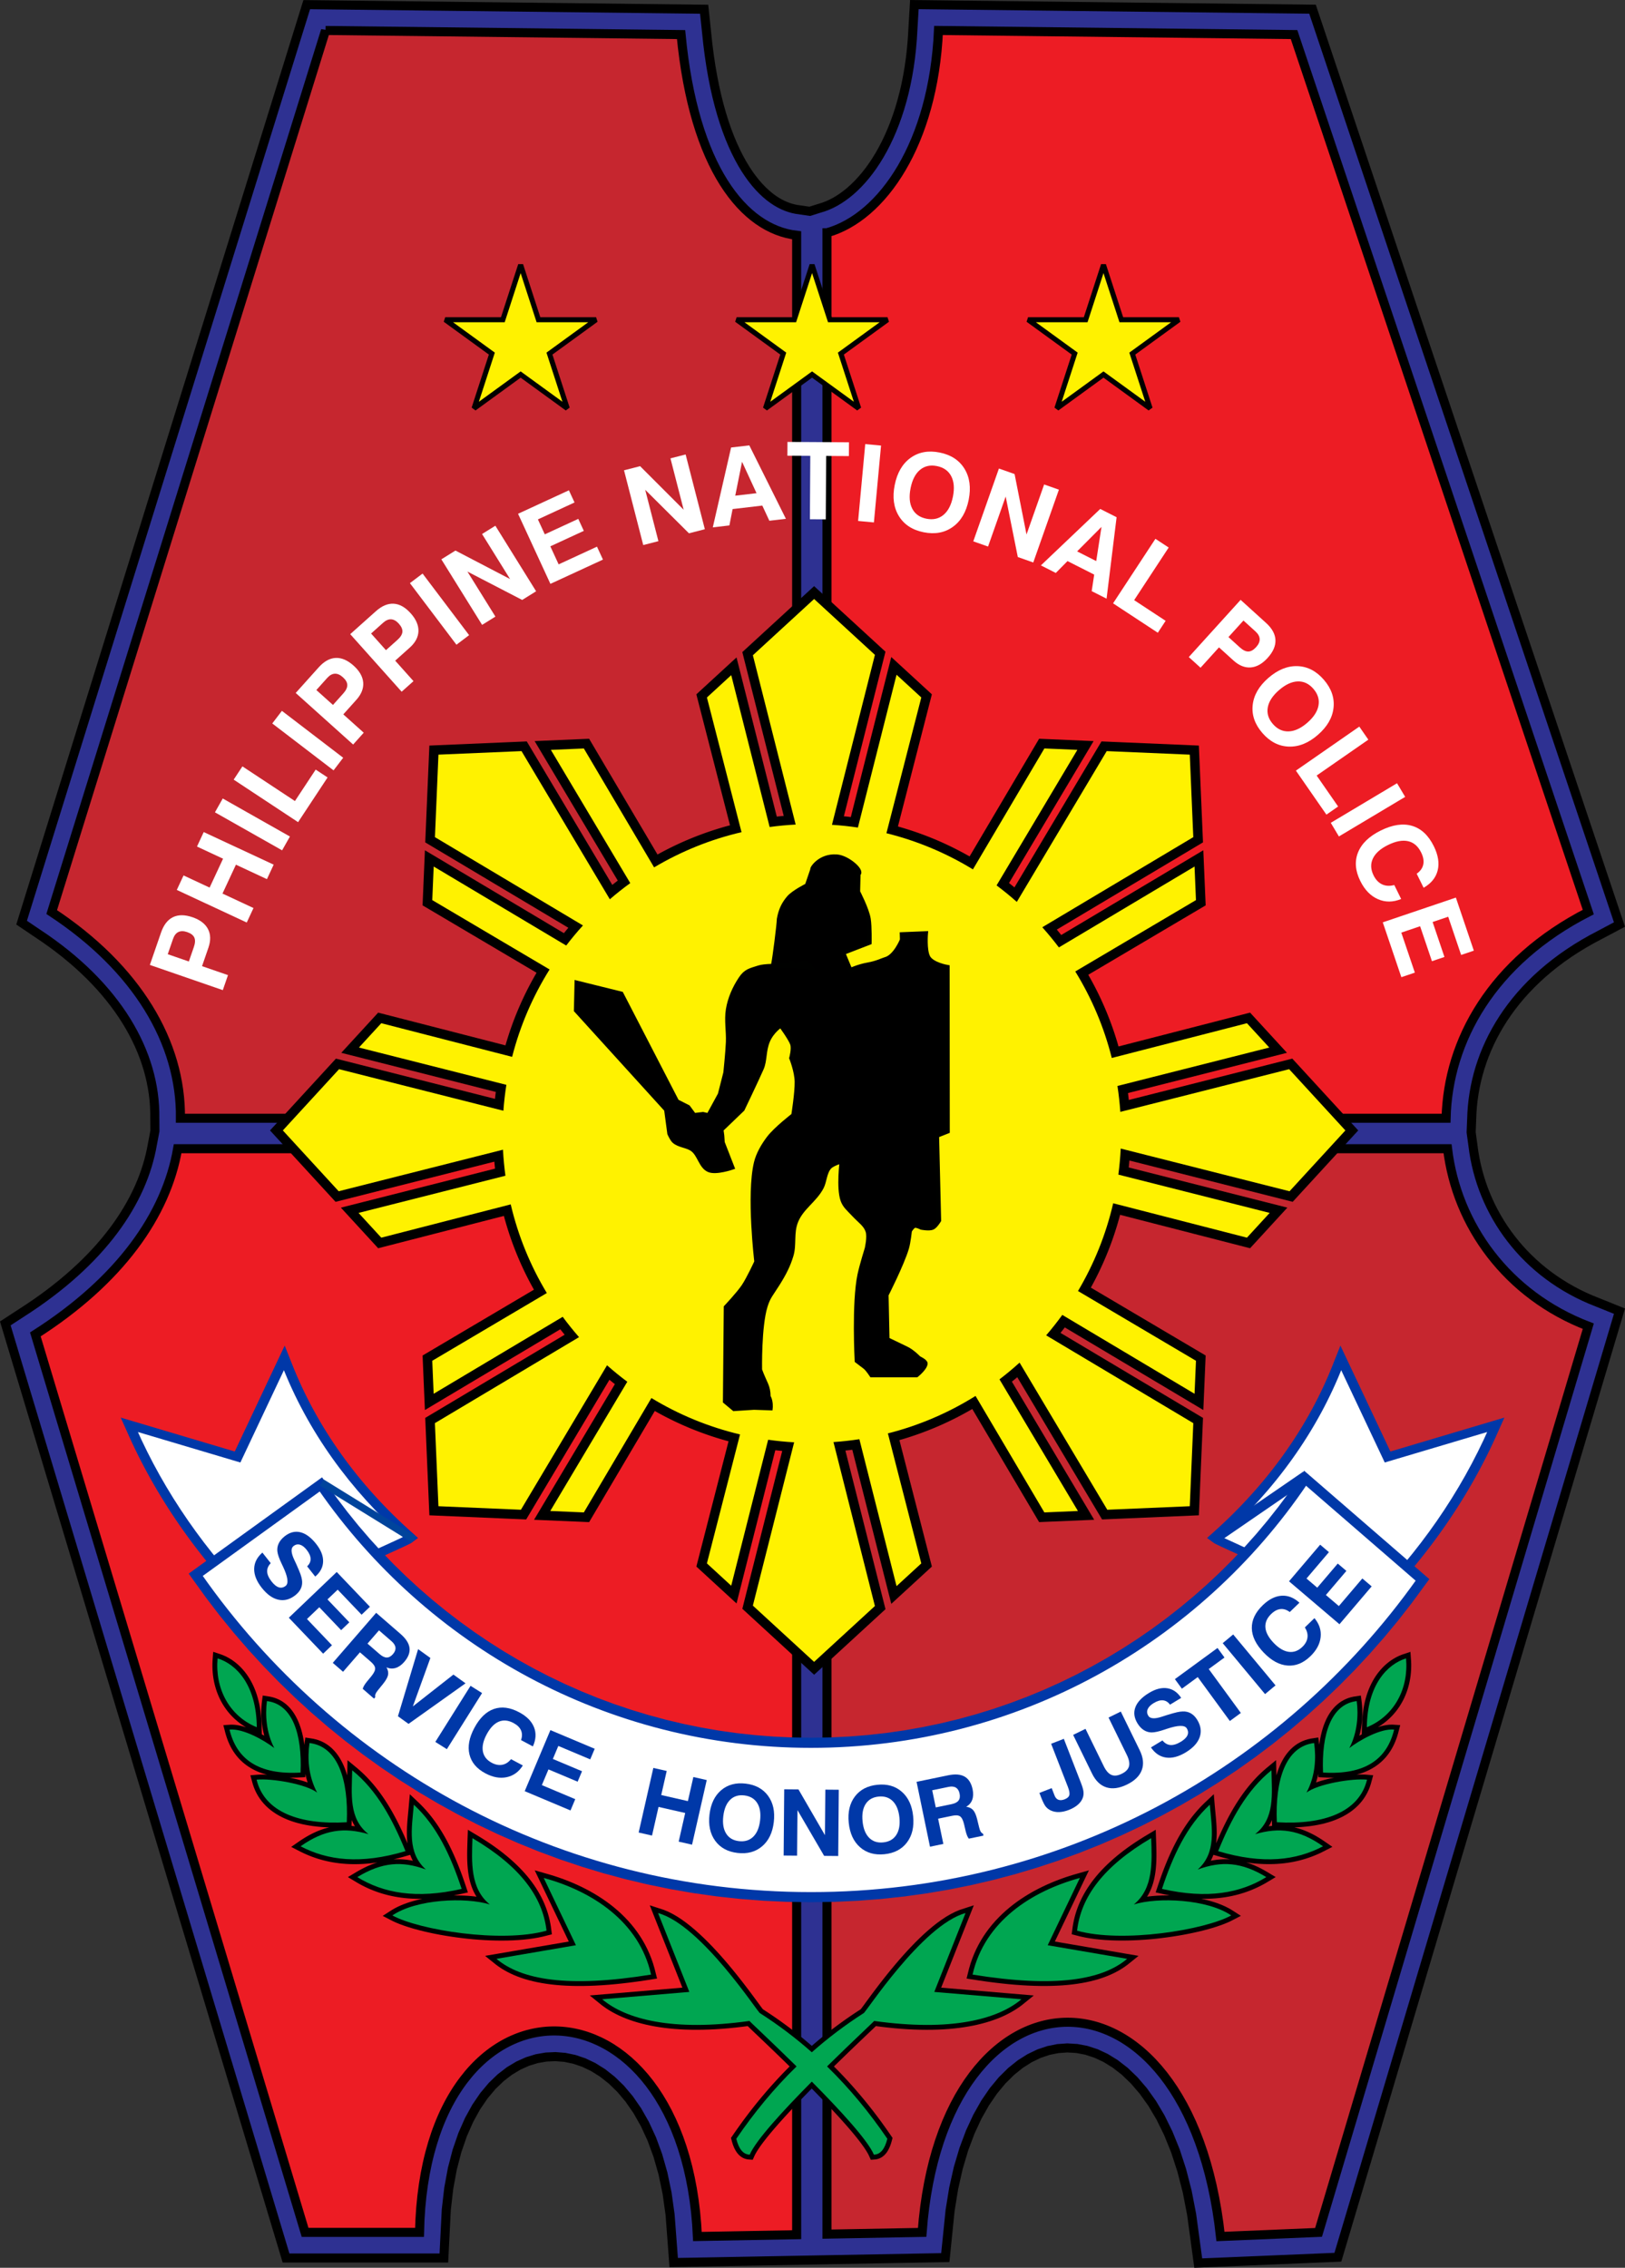
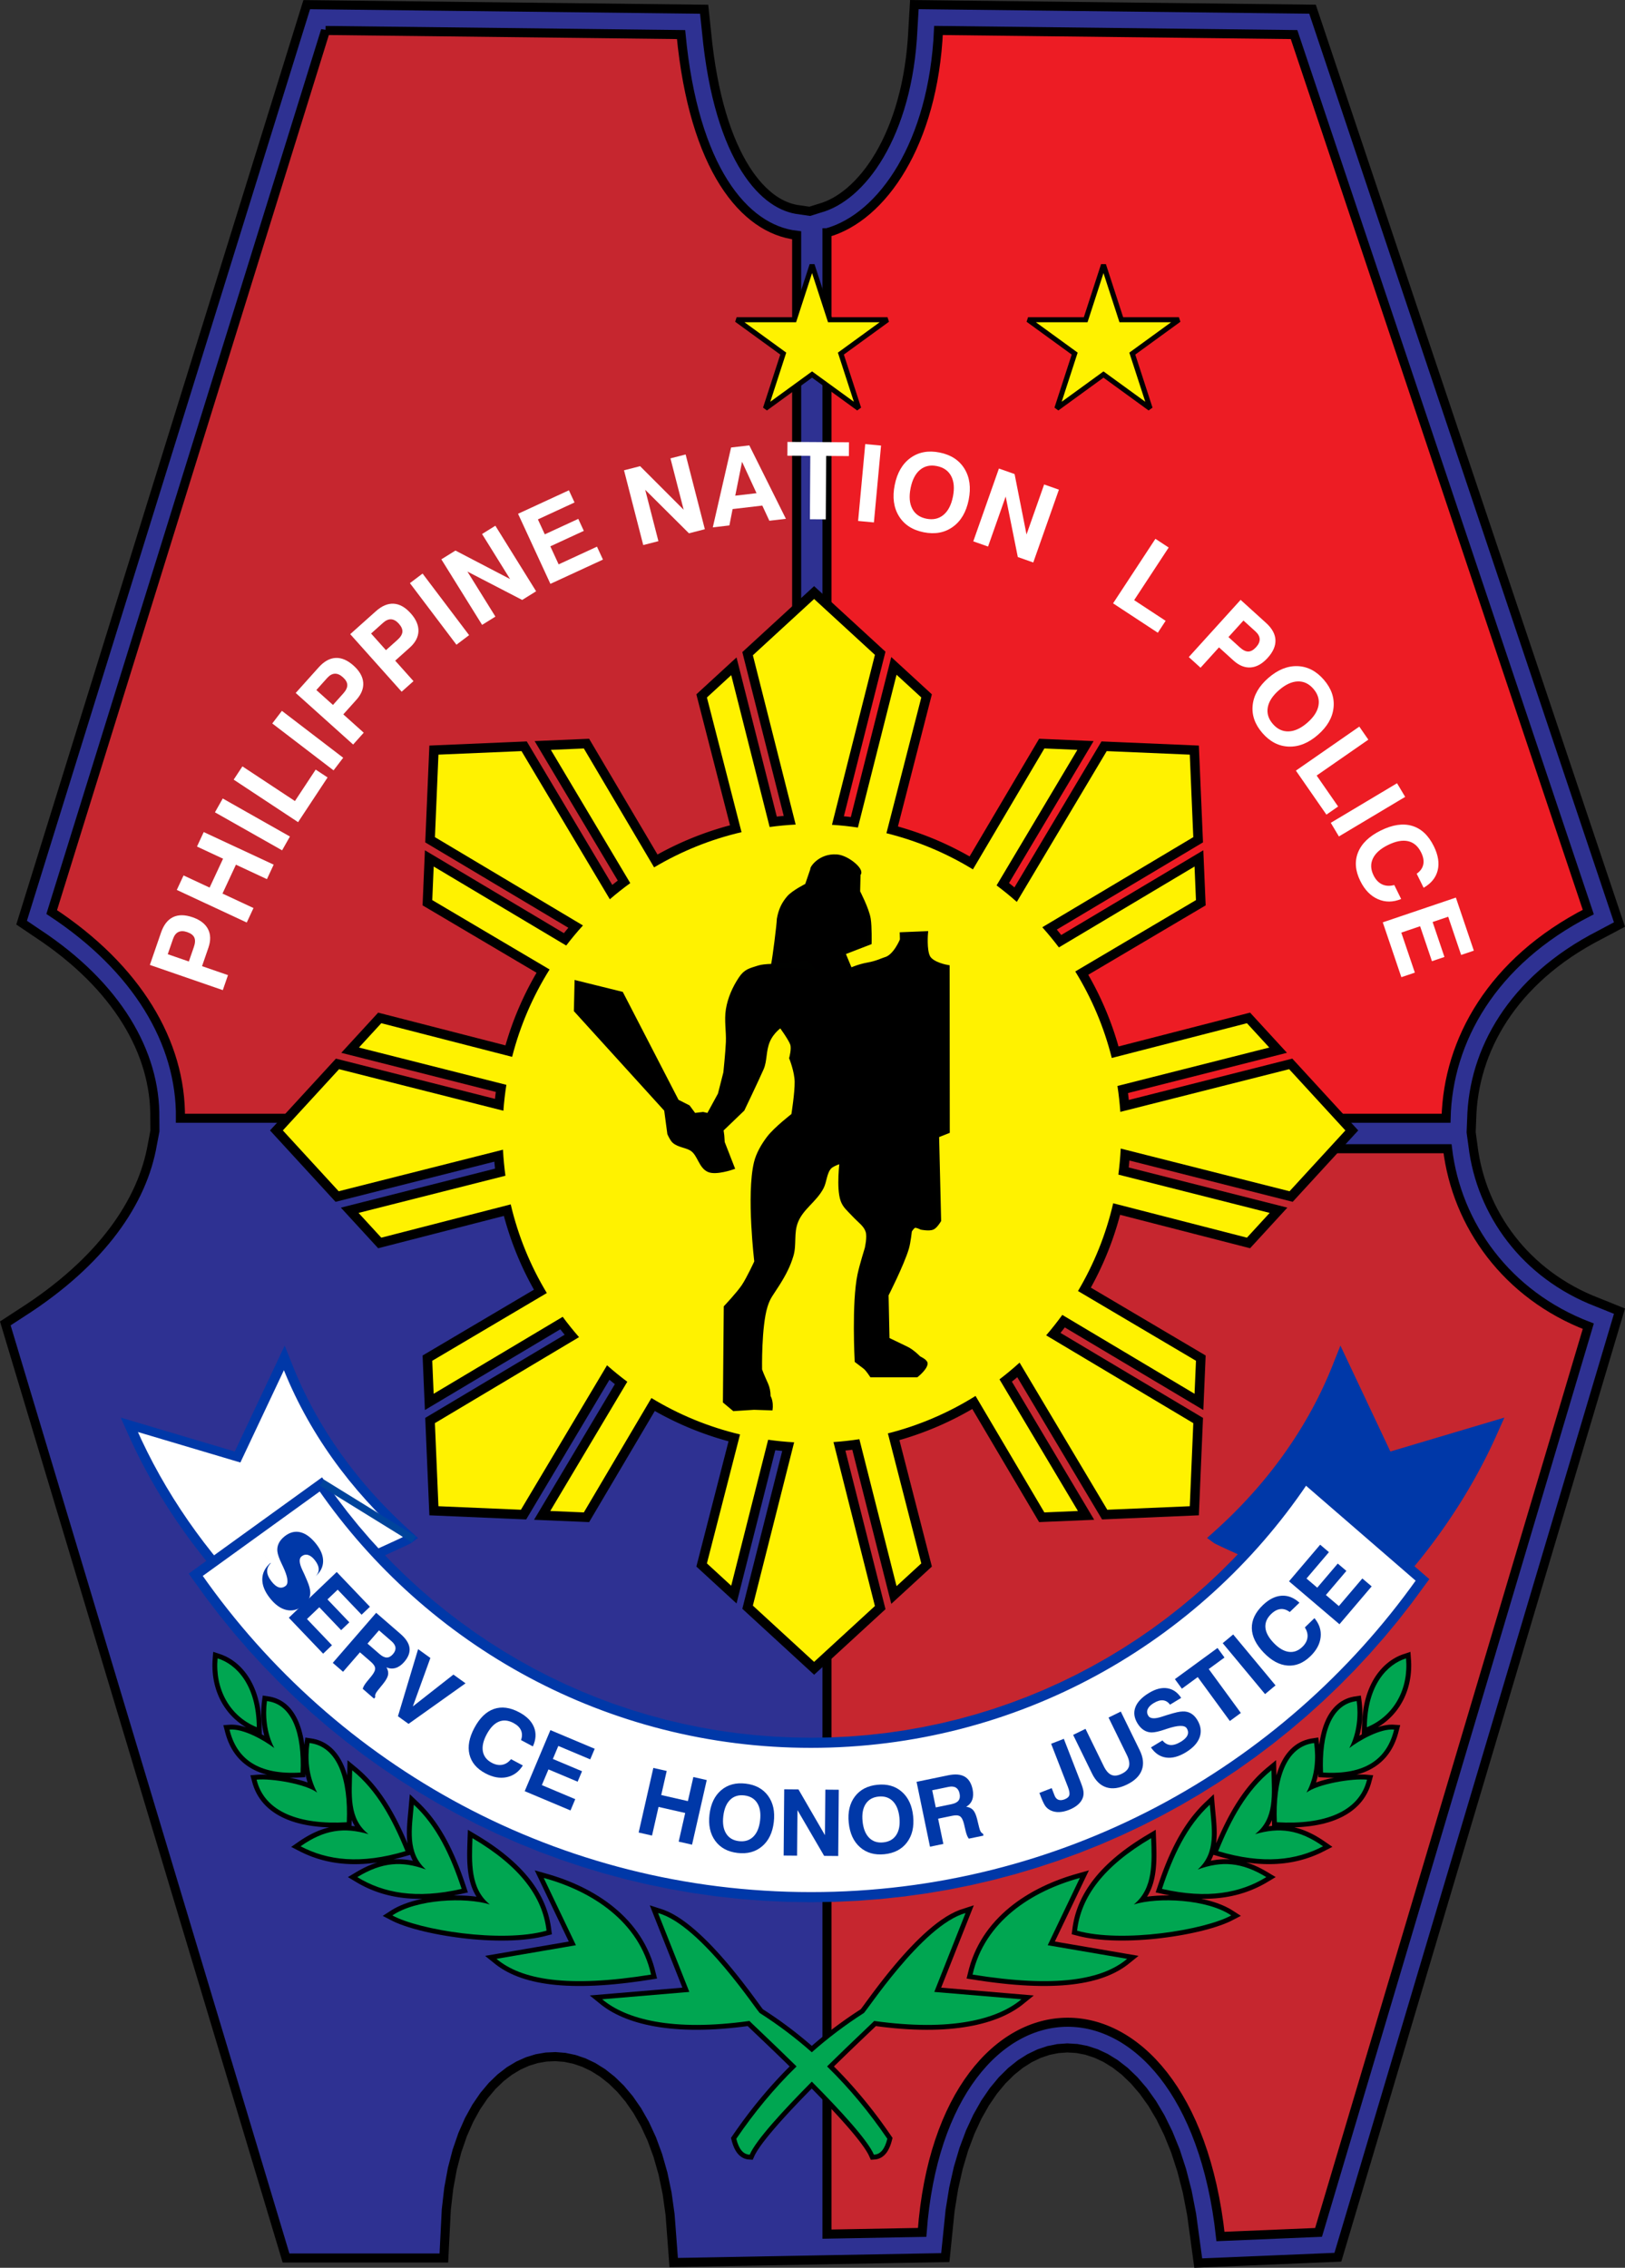
<svg xmlns="http://www.w3.org/2000/svg" xmlns:ns1="http://www.inkscape.org/namespaces/inkscape" xmlns:ns2="http://sodipodi.sourceforge.net/DTD/sodipodi-0.dtd" version="1.1" id="Layer_1" x="0px" y="0px" width="224.15px" height="312.702px" viewBox="0 0 224.15 312.702" enable-background="new 0 0 224.15 312.702" xml:space="preserve" ns1:version="0.48.5 r10040" ns2:docname="Philippine_National_Police_seal.svg">
  <rect x="0" y="0" width="224.15" height="312.702" fill="#333333" stroke="none" />
  <defs id="defs53">
    <ns1:path-effect effect="spiro" id="path-effect3908" is_visible="true" />
    <ns1:path-effect effect="spiro" id="path-effect3874" is_visible="true" />
  </defs>
  <ns2:namedview pagecolor="#ffffff" bordercolor="#666666" borderopacity="1" objecttolerance="10" gridtolerance="10" guidetolerance="10" ns1:pageopacity="0" ns1:pageshadow="2" ns1:window-width="1366" ns1:window-height="706" id="namedview51" showgrid="false" ns1:zoom="1.0673242" ns1:cx="-35.105284" ns1:cy="120.16739" ns1:window-x="-8" ns1:window-y="-8" ns1:window-maximized="1" ns1:current-layer="Layer_1" />
  <path style="fill:#2e3192;fill-rule:evenodd;stroke:#000000;stroke-width:1.25;stroke-miterlimit:2.613;stroke-opacity:1" d="m 92.431,305.378 -0.413,-2.949 -0.569,-2.723 -0.711,-2.498 -0.837,-2.274 -0.947,-2.052 -1.041,-1.833 -1.12,-1.617 -1.182,-1.406 -1.232,-1.198 -1.266,-0.998 -1.288,-0.806 -1.301,-0.62 -1.305,-0.441 -1.302,-0.272 -1.299,-0.104 -1.29,0.059 -1.283,0.222 -1.272,0.389 -1.258,0.563 -1.242,0.744 -1.214,0.935 -1.177,1.135 -1.128,1.345 -1.064,1.559 -0.984,1.783 -0.888,2.011 -0.775,2.242 -0.646,2.477 -0.499,2.711 -0.338,2.949 -0.334,6.646 -21.77,0 -38.723,-128.872 3.265,-2.127 0.99,-0.672 0.959,-0.68 0.928,-0.687 0.897,-0.692 0.866,-0.698 0.836,-0.704 0.806,-0.709 0.775,-0.713 0.745,-0.718 0.715,-0.722 0.685,-0.725 0.656,-0.73 0.626,-0.731 0.598,-0.735 0.568,-0.737 0.54,-0.739 0.511,-0.74 0.484,-0.744 0.455,-0.743 0.427,-0.745 0.401,-0.745 0.373,-0.746 0.347,-0.746 0.319,-0.746 0.294,-0.746 0.267,-0.746 0.242,-0.747 0.215,-0.744 0.191,-0.745 0.166,-0.744 0.491,-2.591 -0.02,-2.64 -0.038,-0.848 -0.069,-0.845 -0.101,-0.844 -0.133,-0.843 -0.164,-0.842 -0.196,-0.838 -0.227,-0.838 -0.259,-0.835 -0.291,-0.833 -0.324,-0.831 -0.355,-0.828 -0.388,-0.824 -0.42,-0.822 -0.453,-0.818 -0.484,-0.813 -0.518,-0.809 -0.552,-0.805 -0.584,-0.798 -0.616,-0.793 -0.65,-0.787 -0.683,-0.781 -0.717,-0.772 -0.748,-0.766 -0.783,-0.756 -0.816,-0.748 L 9.933,132.252 9.051,131.523 8.135,130.804 7.187,130.097 6.205,129.4 2.98,127.224 42.31,0.641 l 54.818,0.631 0.505,4.782 0.2,1.561 0.225,1.501 0.251,1.441 0.274,1.382 0.298,1.323 0.319,1.262 0.34,1.205 0.359,1.147 0.376,1.089 0.393,1.031 0.409,0.974 0.423,0.917 0.434,0.862 0.444,0.805 0.455,0.752 0.462,0.697 0.467,0.644 0.472,0.593 0.475,0.542 0.477,0.492 0.476,0.444 0.475,0.398 0.473,0.354 0.471,0.311 0.466,0.271 0.463,0.232 0.46,0.196 0.457,0.162 0.454,0.128 0.453,0.097 1.862,0.272 1.934,-0.606 0.515,-0.196 0.517,-0.233 0.526,-0.272 0.525,-0.312 0.529,-0.352 0.531,-0.392 0.53,-0.433 0.525,-0.475 0.524,-0.516 0.517,-0.558 0.512,-0.599 0.502,-0.64 0.492,-0.681 0.48,-0.723 0.467,-0.762 0.453,-0.803 0.436,-0.842 0.42,-0.882 0.4,-0.92 0.381,-0.959 0.359,-0.996 0.338,-1.034 0.313,-1.071 0.289,-1.108 0.262,-1.143 0.234,-1.179 0.205,-1.214 0.176,-1.248 0.144,-1.283 0.114,-1.316 0.279,-4.759 54.922,0.633 42.34,126.216 -3.823,2.028 -1.089,0.619 -1.047,0.639 -1.008,0.657 -0.967,0.675 -0.926,0.692 -0.886,0.707 -0.848,0.722 -0.809,0.736 -0.771,0.75 -0.734,0.763 -0.698,0.775 -0.66,0.787 -0.623,0.797 -0.59,0.806 -0.553,0.817 -0.517,0.825 -0.484,0.834 -0.45,0.841 -0.416,0.847 -0.383,0.854 -0.351,0.86 -0.316,0.864 -0.286,0.87 -0.254,0.873 -0.22,0.876 -0.19,0.878 -0.158,0.88 -0.129,0.882 -0.097,0.883 -0.065,0.881 -0.111,2.735 0.369,2.709 0.148,0.86 0.176,0.855 0.205,0.847 0.233,0.841 0.261,0.833 0.289,0.823 0.319,0.816 0.343,0.803 0.372,0.794 0.4,0.782 0.424,0.769 0.453,0.756 0.478,0.742 0.506,0.728 0.532,0.713 0.556,0.697 0.582,0.68 0.608,0.663 0.634,0.645 0.659,0.626 0.683,0.607 0.707,0.587 0.735,0.565 0.757,0.545 0.784,0.522 0.806,0.5 0.832,0.476 0.856,0.452 0.881,0.427 0.904,0.401 3.969,1.599 -38.844,130.452 -19.262,0.805 -0.91,-6.699 -0.613,-3.168 -0.752,-2.922 -0.871,-2.675 -0.983,-2.43 -1.074,-2.184 -1.154,-1.945 -1.217,-1.706 -1.266,-1.472 -1.298,-1.247 -1.321,-1.026 -1.328,-0.817 -1.328,-0.618 -1.322,-0.43 -1.313,-0.25 -1.306,-0.078 -1.301,0.091 -1.299,0.261 -1.301,0.438 -1.295,0.622 -1.287,0.815 -1.271,1.019 -1.243,1.229 -1.199,1.448 -1.144,1.669 -1.071,1.897 -0.984,2.125 -0.883,2.355 -0.767,2.586 -0.635,2.818 -0.492,3.048 -0.66,6.492 -16.974,0.309 0,0 -20.49,0.373 z" id="polygon5" />
-   <path style="fill:#ed1c24;fill-rule:evenodd;stroke:#000000;stroke-width:1.25;stroke-miterlimit:2.613" ns1:connector-curvature="0" id="path7" d="m 109.89,308.141 -13.689,0.25 C 94.509,271.074 58.618,270.319 57.868,307.826 H 42.083 L 4.877,184.001 c 11.665,-7.445 18.051,-16.489 19.625,-25.604 h 85.388 v 149.744 l 0,0 z" stroke-miterlimit="2.613" clip-rule="evenodd" />
  <path style="fill:#c6262f;fill-rule:evenodd;stroke:#000000;stroke-width:1.25;stroke-miterlimit:2.613" ns1:connector-curvature="0" id="path9" d="m 199.672,158.397 c 1.262,10.52 8.178,20.164 19.414,24.473 l -37.207,124.955 -13.529,0.565 c -4.322,-39.769 -38.334,-38.825 -41.152,-0.565 l -13.125,0.239 V 158.397 h 85.599 l 0,0 z" stroke-miterlimit="2.613" clip-rule="evenodd" />
  <path style="fill:#ed1c24;fill-rule:evenodd;stroke:#000000;stroke-width:1.25;stroke-miterlimit:2.613" ns1:connector-curvature="0" id="path11" d="m 114.072,32.096 c 7.652,-2.14 14.674,-12.338 15.381,-27.894 l 49.045,0.565 40.588,120.997 c -13.27,6.786 -19.361,17.752 -19.615,28.432 h -85.398 v -122.1 l -10e-4,0 z" stroke-miterlimit="2.613" clip-rule="evenodd" />
  <path style="fill:#c6262f;fill-rule:evenodd;stroke:#000000;stroke-width:1.25;stroke-miterlimit:2.613" ns1:connector-curvature="0" id="path13" d="m 44.901,4.202 49.044,0.565 c 1.754,18.394 8.67,26.853 15.944,27.677 v 121.752 h -85 C 25.01,143.73 18.857,133.479 7.131,125.764 l 37.77,-121.562 0,0 z" stroke-miterlimit="2.613" clip-rule="evenodd" />
  <path style="fill-rule:evenodd" ns1:connector-curvature="0" id="path15" d="m 190.018,238.183 0.227,-0.136 0.334,-0.219 0.32,-0.231 0.311,-0.244 0.295,-0.255 0.283,-0.266 0.271,-0.276 0.258,-0.287 0.246,-0.297 0.23,-0.306 0.219,-0.315 0.205,-0.323 0.191,-0.332 0.18,-0.339 0.164,-0.347 0.152,-0.354 0.137,-0.36 0.125,-0.365 0.109,-0.372 0.098,-0.377 0.082,-0.382 0.068,-0.386 0.057,-0.391 0.041,-0.394 0.027,-0.398 0.012,-0.4 v -0.402 l -0.016,-0.405 -0.09,-1.252 -1.072,0.354 -0.27,0.103 -0.271,0.117 -0.268,0.13 -0.268,0.145 -0.266,0.158 -0.262,0.172 -0.26,0.187 -0.254,0.201 -0.252,0.216 -0.244,0.23 -0.24,0.245 -0.232,0.261 -0.227,0.274 -0.221,0.29 -0.211,0.305 -0.203,0.32 -0.193,0.336 -0.184,0.351 -0.174,0.366 -0.164,0.383 -0.152,0.397 -0.141,0.413 -0.127,0.429 -0.117,0.445 -0.102,0.461 -0.09,0.477 -0.074,0.493 -0.059,0.51 -0.047,0.525 -0.027,0.543 -0.037,1.534 -0.191,0.104 -0.152,0.087 0.047,-0.175 0.055,-0.224 0.049,-0.225 0.045,-0.224 0.041,-0.225 0.035,-0.223 0.033,-0.224 0.027,-0.222 0.023,-0.221 0.02,-0.22 0.014,-0.219 0.012,-0.218 0.008,-0.216 0.004,-0.214 0.002,-0.212 -0.004,-0.21 -0.006,-0.207 -0.01,-0.205 -0.014,-0.201 -0.016,-0.2 -0.02,-0.196 -0.021,-0.193 -0.111,-0.863 -1.023,0.158 -0.359,0.082 -0.346,0.106 -0.332,0.131 -0.32,0.154 -0.305,0.177 -0.289,0.198 -0.275,0.219 -0.26,0.238 -0.244,0.257 -0.23,0.274 -0.213,0.29 -0.201,0.306 -0.186,0.321 -0.172,0.334 -0.158,0.349 -0.146,0.361 -0.133,0.374 -0.121,0.386 -0.107,0.397 -0.098,0.409 -0.086,0.42 -0.076,0.43 -0.061,0.421 -0.016,-0.131 -0.115,-0.879 -1.059,0.163 -0.391,0.09 -0.379,0.116 -0.363,0.143 -0.35,0.169 -0.334,0.193 -0.316,0.217 -0.301,0.239 -0.283,0.262 -0.268,0.281 -0.252,0.3 -0.234,0.318 -0.221,0.335 -0.203,0.353 -0.189,0.368 -0.174,0.383 -0.16,0.397 -0.146,0.412 -0.135,0.425 -0.018,0.069 -0.004,-0.118 -0.008,-0.304 -0.033,-1.688 -1.389,1.147 -0.32,0.278 -0.313,0.285 -0.305,0.292 -0.299,0.299 -0.291,0.307 -0.285,0.312 -0.277,0.318 -0.271,0.324 -0.266,0.33 -0.26,0.336 -0.254,0.342 -0.246,0.347 -0.242,0.351 -0.236,0.357 -0.232,0.361 -0.225,0.366 -0.223,0.371 -0.215,0.375 -0.213,0.379 -0.207,0.384 -0.203,0.387 -0.201,0.391 -0.195,0.395 -0.191,0.397 -0.188,0.401 -0.186,0.404 -0.182,0.406 -0.18,0.41 -0.176,0.412 -0.008,0.021 0.021,-0.165 0.029,-0.308 0.02,-0.309 0.012,-0.31 0.006,-0.31 -0.004,-0.311 -0.008,-0.31 -0.014,-0.311 -0.018,-0.311 -0.021,-0.31 -0.023,-0.311 -0.027,-0.309 -0.029,-0.309 -0.029,-0.308 -0.029,-0.306 -0.029,-0.305 -0.027,-0.303 -0.145,-1.683 -1.311,1.237 -0.301,0.299 -0.293,0.305 -0.285,0.313 -0.277,0.318 -0.271,0.323 -0.264,0.331 -0.256,0.336 -0.25,0.341 -0.242,0.347 -0.236,0.353 -0.23,0.357 -0.225,0.362 -0.217,0.367 -0.213,0.371 -0.207,0.376 -0.201,0.381 -0.197,0.384 -0.191,0.389 -0.186,0.393 -0.182,0.396 -0.178,0.399 -0.174,0.403 -0.168,0.406 -0.166,0.409 -0.16,0.413 -0.158,0.415 -0.154,0.419 -0.152,0.42 -0.148,0.424 -0.145,0.425 -0.379,1.131 1.318,0.289 0.588,0.118 0.064,0.011 -0.139,-0.003 h -0.475 l -0.469,0.01 -0.461,0.018 -0.453,0.027 -0.445,0.037 -0.432,0.046 -0.281,0.036 0.145,-0.234 0.156,-0.29 0.143,-0.295 0.129,-0.3 0.115,-0.304 0.104,-0.308 0.09,-0.312 0.078,-0.314 0.07,-0.316 0.059,-0.318 0.051,-0.32 0.041,-0.321 0.033,-0.323 0.027,-0.323 0.02,-0.324 0.016,-0.323 0.008,-0.323 0.006,-0.324 v -0.322 l -0.002,-0.321 -0.006,-0.318 -0.008,-0.318 -0.01,-0.315 -0.01,-0.313 -0.01,-0.31 -0.049,-1.44 -1.588,0.95 -0.6,0.373 -0.578,0.376 -0.559,0.379 -0.541,0.381 -0.52,0.384 -0.5,0.387 -0.482,0.389 -0.461,0.392 -0.443,0.395 -0.426,0.398 -0.406,0.4 -0.389,0.403 -0.369,0.406 -0.352,0.41 -0.332,0.412 -0.316,0.416 -0.297,0.418 -0.281,0.422 -0.262,0.425 -0.244,0.429 -0.229,0.431 -0.209,0.434 -0.193,0.437 -0.176,0.44 -0.158,0.442 -0.143,0.445 -0.125,0.447 -0.109,0.451 -0.092,0.452 -0.076,0.455 -0.137,1.033 1.186,0.305 0.652,0.139 0.676,0.117 0.695,0.097 0.715,0.078 0.732,0.06 0.746,0.041 0.76,0.024 0.77,0.008 0.777,-0.008 0.783,-0.022 0.787,-0.037 0.789,-0.051 0.787,-0.063 0.785,-0.077 0.777,-0.088 0.771,-0.099 0.762,-0.11 0.748,-0.119 0.736,-0.129 0.717,-0.138 0.699,-0.146 0.678,-0.153 0.654,-0.16 0.627,-0.167 0.602,-0.173 0.57,-0.178 0.541,-0.184 0.506,-0.188 0.469,-0.193 0.434,-0.197 1.41,-0.727 -1.311,-0.84 -0.367,-0.21 -0.385,-0.197 -0.398,-0.183 -0.412,-0.17 -0.426,-0.158 -0.436,-0.146 -0.447,-0.135 -0.457,-0.122 -0.463,-0.112 -0.371,-0.079 0.492,0.003 0.498,-0.01 0.488,-0.021 0.482,-0.033 0.473,-0.044 0.465,-0.056 0.457,-0.066 0.449,-0.077 0.439,-0.088 0.434,-0.099 0.428,-0.109 0.418,-0.119 0.412,-0.13 0.404,-0.139 0.396,-0.148 0.389,-0.158 0.383,-0.167 0.377,-0.176 0.369,-0.185 0.363,-0.193 0.355,-0.201 1.301,-0.78 -1.283,-0.767 -0.328,-0.186 -0.324,-0.175 -0.322,-0.165 -0.32,-0.153 -0.318,-0.143 -0.318,-0.131 -0.314,-0.121 -0.314,-0.109 -0.223,-0.071 0.393,0.056 0.52,0.062 0.512,0.049 0.506,0.036 0.496,0.023 0.49,0.011 0.482,-0.001 0.475,-0.013 0.467,-0.024 0.461,-0.036 0.453,-0.048 0.445,-0.059 0.439,-0.07 0.434,-0.08 0.426,-0.092 0.418,-0.102 0.412,-0.112 0.406,-0.121 0.4,-0.132 0.393,-0.142 0.387,-0.151 0.381,-0.159 0.375,-0.169 0.367,-0.178 1.352,-0.692 -1.23,-0.85 -0.314,-0.207 -0.314,-0.196 -0.311,-0.185 -0.309,-0.175 -0.309,-0.163 -0.309,-0.151 -0.307,-0.142 -0.307,-0.131 -0.305,-0.119 -0.305,-0.109 -0.307,-0.098 -0.305,-0.088 -0.305,-0.077 -0.01,-0.002 0.529,-0.021 0.566,-0.036 0.557,-0.051 0.547,-0.064 0.533,-0.078 0.52,-0.093 0.51,-0.107 0.494,-0.122 0.482,-0.137 0.469,-0.152 0.455,-0.168 0.439,-0.185 0.424,-0.199 0.41,-0.216 0.393,-0.232 0.377,-0.249 0.359,-0.267 0.34,-0.282 0.322,-0.301 0.305,-0.318 0.281,-0.335 0.262,-0.352 0.24,-0.369 0.217,-0.386 0.195,-0.402 0.17,-0.417 0.146,-0.434 0.33,-1.207 -1.018,-0.083 -0.238,-0.012 -0.248,-0.005 -0.26,0.001 -0.27,0.007 -0.268,0.012 0.24,-0.063 0.408,-0.128 0.395,-0.143 0.379,-0.157 0.365,-0.174 0.352,-0.188 0.336,-0.203 0.32,-0.218 0.307,-0.231 0.291,-0.246 0.277,-0.26 0.26,-0.273 0.246,-0.286 0.23,-0.299 0.215,-0.312 0.201,-0.323 0.186,-0.334 0.172,-0.345 0.156,-0.356 0.145,-0.366 0.129,-0.376 0.117,-0.386 0.303,-1.166 -1.004,-0.067 -0.223,-0.002 -0.225,0.01 -0.225,0.021 -0.229,0.03 -0.227,0.039 -0.229,0.049 -0.23,0.056 -0.229,0.064 -0.23,0.07 -0.079,0.037 0,0 z m -153.904,0.96 -0.036,-1.534 -0.029,-0.543 -0.045,-0.525 -0.06,-0.51 -0.074,-0.493 -0.089,-0.477 -0.103,-0.461 -0.116,-0.445 -0.128,-0.429 -0.14,-0.413 -0.152,-0.397 -0.164,-0.383 -0.174,-0.366 -0.184,-0.351 -0.194,-0.336 -0.203,-0.32 -0.211,-0.305 -0.219,-0.29 -0.227,-0.274 -0.234,-0.261 -0.24,-0.245 -0.245,-0.23 -0.25,-0.216 -0.255,-0.201 -0.259,-0.187 -0.262,-0.172 -0.265,-0.158 -0.268,-0.145 -0.269,-0.13 -0.27,-0.117 -0.271,-0.103 -1.071,-0.354 -0.09,1.252 -0.016,0.405 0,0.402 0.013,0.4 0.027,0.398 0.041,0.394 0.055,0.391 0.069,0.386 0.083,0.382 0.097,0.377 0.11,0.372 0.124,0.365 0.138,0.36 0.151,0.354 0.165,0.347 0.178,0.339 0.192,0.332 0.205,0.323 0.219,0.315 0.231,0.306 0.245,0.297 0.258,0.287 0.271,0.276 0.284,0.266 0.296,0.255 0.309,0.244 0.321,0.231 0.333,0.219 0.228,0.136 -0.088,-0.029 -0.23,-0.07 -0.229,-0.064 -0.229,-0.056 -0.229,-0.049 -0.228,-0.039 -0.227,-0.03 -0.226,-0.021 -0.224,-0.01 -0.223,0.002 -1.005,0.067 0.304,1.166 0.116,0.386 0.129,0.376 0.143,0.366 0.157,0.356 0.172,0.345 0.186,0.334 0.2,0.323 0.216,0.312 0.23,0.299 0.246,0.286 0.261,0.273 0.277,0.26 0.291,0.246 0.306,0.231 0.321,0.218 0.336,0.203 0.351,0.188 0.365,0.174 0.38,0.157 0.395,0.143 0.409,0.128 0.24,0.063 -0.268,-0.012 -0.269,-0.007 -0.259,-0.001 -0.249,0.005 -0.238,0.012 -1.018,0.083 0.33,1.207 0.147,0.434 0.171,0.417 0.194,0.402 0.218,0.386 0.24,0.369 0.262,0.352 0.282,0.335 0.303,0.318 0.322,0.301 0.341,0.282 0.359,0.267 0.376,0.249 0.393,0.232 0.409,0.216 0.424,0.199 0.44,0.185 0.455,0.168 0.469,0.152 0.481,0.137 0.496,0.122 0.508,0.107 0.521,0.093 0.534,0.078 0.545,0.064 0.557,0.051 0.568,0.036 0.53,0.021 -0.01,0.002 -0.306,0.077 -0.305,0.088 -0.305,0.098 -0.306,0.109 -0.306,0.119 -0.306,0.131 -0.307,0.141 -0.308,0.152 -0.308,0.163 -0.31,0.175 -0.311,0.185 -0.313,0.196 -0.314,0.208 -1.229,0.849 1.349,0.692 0.369,0.178 0.375,0.169 0.381,0.159 0.386,0.151 0.394,0.142 0.4,0.132 0.405,0.121 0.413,0.112 0.419,0.102 0.426,0.092 0.432,0.08 0.439,0.07 0.446,0.059 0.454,0.048 0.46,0.036 0.467,0.024 0.475,0.013 0.482,10e-4 0.49,-0.011 0.497,-0.023 0.505,-0.036 0.513,-0.049 0.52,-0.062 0.392,-0.056 -0.223,0.071 -0.314,0.109 -0.316,0.121 -0.316,0.131 -0.319,0.143 -0.32,0.153 -0.323,0.165 -0.325,0.175 -0.328,0.186 -1.282,0.767 1.3,0.779 0.356,0.202 0.362,0.193 0.369,0.185 0.376,0.176 0.383,0.167 0.39,0.158 0.397,0.148 0.404,0.139 0.412,0.13 0.418,0.119 0.426,0.109 0.434,0.099 0.441,0.088 0.449,0.077 0.458,0.066 0.464,0.056 0.473,0.044 0.481,0.033 0.489,0.021 0.497,0.01 0.493,-0.003 -0.371,0.079 -0.464,0.112 -0.456,0.122 -0.447,0.135 -0.437,0.146 -0.425,0.158 -0.413,0.17 -0.399,0.183 -0.384,0.197 -0.367,0.21 -1.309,0.84 1.408,0.726 0.433,0.198 0.47,0.193 0.506,0.188 0.539,0.184 0.571,0.178 0.601,0.173 0.628,0.167 0.654,0.16 0.678,0.153 0.699,0.146 0.718,0.138 0.734,0.129 0.75,0.119 0.761,0.11 0.771,0.099 0.778,0.088 0.785,0.077 0.787,0.063 0.789,0.051 0.787,0.037 0.783,0.022 0.778,0.008 0.77,-0.008 0.759,-0.024 0.747,-0.041 0.732,-0.06 0.715,-0.078 0.696,-0.097 0.675,-0.117 0.652,-0.139 1.186,-0.305 -0.137,-1.033 -0.076,-0.455 -0.093,-0.452 -0.108,-0.451 -0.125,-0.447 -0.142,-0.445 -0.159,-0.442 -0.176,-0.44 -0.193,-0.437 -0.21,-0.434 -0.228,-0.431 -0.245,-0.428 -0.262,-0.426 -0.28,-0.422 -0.297,-0.418 -0.315,-0.416 -0.333,-0.412 -0.352,-0.41 -0.37,-0.406 -0.388,-0.403 -0.406,-0.4 -0.425,-0.398 -0.444,-0.395 -0.462,-0.392 -0.482,-0.39 -0.5,-0.386 -0.52,-0.384 -0.539,-0.381 -0.56,-0.379 -0.579,-0.375 -0.599,-0.374 -1.585,-0.95 -0.051,1.439 -0.011,0.311 -0.01,0.313 -0.009,0.315 -0.008,0.317 -0.006,0.319 -0.002,0.321 0.001,0.322 0.004,0.323 0.01,0.324 0.014,0.323 0.021,0.324 0.026,0.323 0.034,0.323 0.041,0.321 0.05,0.32 0.059,0.318 0.069,0.316 0.079,0.314 0.091,0.312 0.102,0.308 0.116,0.304 0.128,0.301 0.143,0.294 0.157,0.29 0.143,0.234 -0.28,-0.036 -0.433,-0.046 -0.443,-0.037 -0.454,-0.027 -0.461,-0.018 -0.469,-0.01 h -0.475 l -0.138,0.003 0.063,-0.011 0.588,-0.118 1.319,-0.289 -0.379,-1.131 -0.146,-0.425 -0.148,-0.424 -0.151,-0.42 -0.154,-0.419 -0.158,-0.415 -0.162,-0.412 -0.165,-0.41 -0.17,-0.406 -0.173,-0.403 -0.177,-0.399 -0.182,-0.396 -0.187,-0.393 -0.191,-0.388 -0.196,-0.385 -0.201,-0.381 -0.207,-0.376 -0.212,-0.371 -0.218,-0.367 -0.224,-0.362 -0.23,-0.357 -0.236,-0.352 -0.243,-0.348 -0.25,-0.341 -0.257,-0.337 -0.264,-0.33 -0.267,-0.319 -0.278,-0.318 -0.286,-0.313 -0.293,-0.305 -0.301,-0.299 -1.308,-1.236 -0.147,1.682 -0.027,0.303 -0.029,0.305 -0.03,0.306 -0.029,0.308 -0.029,0.309 -0.027,0.309 -0.024,0.31 -0.021,0.311 -0.018,0.311 -0.014,0.311 -0.008,0.31 -0.002,0.311 0.005,0.31 0.012,0.31 0.021,0.309 0.029,0.308 0.021,0.164 -0.008,-0.021 -0.176,-0.412 -0.179,-0.41 -0.182,-0.406 -0.185,-0.404 -0.188,-0.401 -0.191,-0.397 -0.196,-0.395 -0.199,-0.391 -0.204,-0.387 -0.208,-0.384 -0.212,-0.379 -0.216,-0.375 -0.221,-0.371 -0.227,-0.366 -0.231,-0.361 -0.236,-0.357 -0.242,-0.351 -0.248,-0.347 -0.253,-0.342 -0.259,-0.336 -0.265,-0.33 -0.272,-0.324 -0.278,-0.318 -0.284,-0.312 -0.292,-0.306 -0.298,-0.3 -0.306,-0.292 -0.313,-0.285 -0.32,-0.278 -1.386,-1.147 -0.036,1.688 -0.008,0.305 -0.003,0.118 -0.019,-0.069 -0.133,-0.425 -0.146,-0.411 -0.16,-0.398 -0.175,-0.383 -0.189,-0.368 -0.204,-0.353 -0.219,-0.335 -0.235,-0.318 -0.251,-0.3 -0.268,-0.281 -0.284,-0.262 -0.301,-0.239 -0.317,-0.217 -0.333,-0.193 -0.349,-0.169 -0.364,-0.143 -0.378,-0.116 -0.392,-0.09 -1.056,-0.163 -0.117,0.879 -0.016,0.13 -0.061,-0.42 -0.074,-0.43 -0.086,-0.42 -0.098,-0.409 -0.109,-0.397 -0.121,-0.386 -0.133,-0.374 -0.146,-0.361 -0.161,-0.357 -0.172,-0.334 -0.186,-0.321 -0.2,-0.306 -0.214,-0.29 -0.228,-0.274 -0.245,-0.257 -0.26,-0.238 -0.275,-0.219 -0.29,-0.198 -0.305,-0.177 -0.319,-0.154 -0.333,-0.131 -0.346,-0.106 -0.358,-0.082 -1.024,-0.158 -0.111,0.863 -0.022,0.193 -0.019,0.196 -0.016,0.2 -0.013,0.201 -0.01,0.205 -0.006,0.207 -0.003,0.21 10e-4,0.212 0.004,0.214 0.008,0.216 0.011,0.218 0.016,0.219 0.019,0.22 0.023,0.221 0.027,0.222 0.032,0.224 0.036,0.223 0.041,0.225 0.045,0.224 0.05,0.225 0.054,0.224 0.046,0.175 -0.153,-0.087 -0.191,-0.108 0,0 z m 3.812,5.974 0.472,0.004 0.544,-0.011 1.166,-0.056 0.016,-0.452 0.018,0.089 0.051,0.233 0.057,0.233 0.063,0.233 0.068,0.233 0.051,0.163 -0.124,-0.045 -0.278,-0.092 -0.285,-0.089 -0.293,-0.084 -0.299,-0.081 -0.305,-0.077 -0.309,-0.072 -0.313,-0.069 -0.3,-0.06 0,0 z m 8.562,6.655 0.027,-0.805 0.062,0.144 0.137,0.284 0.153,0.279 0.092,0.15 -0.169,-0.022 -0.302,-0.03 0,0 z m 5.768,4.621 0.13,-0.029 0.57,-0.143 0.58,-0.155 1.05,-0.305 0.027,0.079 0.118,0.293 0.134,0.289 0.083,0.155 -0.168,-0.033 -0.309,-0.053 -0.309,-0.044 -0.309,-0.034 -0.308,-0.024 -0.308,-0.016 -0.309,-0.005 -0.308,0.005 -0.308,0.015 -0.056,0.005 0,0 z m 19.502,1.507 4.701,9.819 -11.545,1.976 1.493,1.203 0.37,0.271 0.388,0.26 0.406,0.247 0.425,0.235 0.445,0.223 0.464,0.21 0.483,0.196 0.503,0.184 0.524,0.171 0.544,0.157 0.565,0.144 0.587,0.13 0.609,0.115 0.631,0.102 0.654,0.088 0.677,0.073 0.701,0.059 0.725,0.043 0.749,0.029 0.774,0.014 0.799,-0.002 0.825,-0.018 0.852,-0.033 0.877,-0.049 0.905,-0.065 0.933,-0.082 0.961,-0.099 0.989,-0.115 1.018,-0.133 1.047,-0.149 1.796,-0.279 -0.35,-1.403 -0.205,-0.69 -0.233,-0.671 -0.26,-0.652 -0.287,-0.634 -0.311,-0.614 -0.335,-0.596 -0.359,-0.578 -0.381,-0.559 -0.402,-0.541 -0.422,-0.521 -0.442,-0.504 -0.46,-0.485 -0.477,-0.468 -0.494,-0.451 -0.509,-0.433 -0.524,-0.415 -0.538,-0.399 -0.55,-0.382 -0.562,-0.364 -0.573,-0.349 -0.583,-0.333 -0.592,-0.316 -0.601,-0.301 -0.608,-0.285 -0.615,-0.269 -0.621,-0.255 -0.625,-0.239 -0.63,-0.225 -0.633,-0.21 -0.635,-0.195 -2.058,-0.588 0,0 z m 108.08,-13.299 0.016,0.454 1.166,0.056 0.545,0.011 0.471,-0.004 -0.303,0.062 -0.311,0.069 -0.309,0.072 -0.305,0.077 -0.301,0.081 -0.291,0.084 -0.287,0.089 -0.277,0.092 -0.123,0.045 0.051,-0.163 0.068,-0.233 0.063,-0.233 0.059,-0.233 0.051,-0.233 0.017,-0.093 0,0 z m -6.391,6.366 0.027,0.805 -0.303,0.031 -0.17,0.022 0.094,-0.149 0.152,-0.28 0.137,-0.284 0.063,-0.145 0,0 z m -8.072,4.794 1.051,0.305 0.58,0.155 0.57,0.143 0.129,0.029 -0.057,-0.005 -0.309,-0.015 -0.309,-0.005 -0.307,0.005 -0.309,0.016 -0.309,0.024 -0.309,0.034 -0.309,0.044 -0.309,0.053 -0.168,0.033 0.082,-0.155 0.135,-0.289 0.117,-0.293 0.031,-0.079 0,0 z m -17.172,2.14 -2.055,0.585 -0.637,0.195 -0.633,0.21 -0.629,0.225 -0.625,0.239 -0.621,0.255 -0.615,0.27 -0.607,0.284 -0.602,0.301 -0.592,0.316 -0.584,0.333 -0.572,0.349 -0.563,0.364 -0.551,0.382 -0.537,0.399 -0.523,0.415 -0.51,0.433 -0.494,0.451 -0.477,0.468 -0.461,0.485 -0.441,0.504 -0.424,0.521 -0.402,0.541 -0.381,0.559 -0.357,0.577 -0.336,0.597 -0.313,0.614 -0.285,0.634 -0.26,0.652 -0.234,0.671 -0.205,0.69 -0.35,1.403 1.797,0.279 1.047,0.149 1.018,0.133 0.99,0.115 0.959,0.099 0.934,0.082 0.904,0.065 0.879,0.049 0.852,0.033 0.824,0.018 0.799,0.002 0.773,-0.014 0.75,-0.029 0.725,-0.043 0.699,-0.059 0.678,-0.073 0.654,-0.088 0.631,-0.102 0.609,-0.115 0.586,-0.13 0.566,-0.144 0.545,-0.157 0.523,-0.171 0.502,-0.184 0.484,-0.196 0.465,-0.21 0.443,-0.223 0.426,-0.235 0.406,-0.247 0.389,-0.26 0.369,-0.271 1.494,-1.203 -11.545,-1.976 4.701,-9.816 0,0 z m -39.918,22.784 -0.22,-0.175 -0.221,-0.175 -0.222,-0.174 -0.223,-0.173 -0.224,-0.172 -0.225,-0.171 -0.227,-0.17 -0.228,-0.169 -0.229,-0.169 -0.229,-0.167 -0.23,-0.167 -0.232,-0.166 -0.233,-0.164 -0.234,-0.164 -0.236,-0.163 -0.236,-0.162 -0.238,-0.16 -0.239,-0.161 -0.24,-0.159 -0.241,-0.158 -0.242,-0.157 -0.2,-0.129 -0.007,-0.008 -0.108,-0.138 -0.157,-0.21 -0.199,-0.27 -0.237,-0.324 -0.273,-0.372 -0.307,-0.417 -0.339,-0.456 -0.369,-0.491 -0.397,-0.522 -0.423,-0.55 -0.448,-0.571 -0.47,-0.59 -0.492,-0.604 -0.511,-0.614 -0.529,-0.619 -0.545,-0.622 -0.559,-0.618 -0.572,-0.612 -0.583,-0.601 -0.592,-0.586 -0.6,-0.566 -0.607,-0.544 -0.613,-0.517 -0.616,-0.484 -0.619,-0.449 -0.621,-0.409 -0.623,-0.364 -0.624,-0.316 -0.624,-0.262 -1.944,-0.633 4.501,11.356 -12.778,1.077 1.618,1.31 0.354,0.263 0.374,0.257 0.392,0.247 0.411,0.239 0.43,0.229 0.45,0.221 0.469,0.211 0.489,0.2 0.508,0.19 0.528,0.18 0.549,0.168 0.569,0.156 0.59,0.146 0.61,0.132 0.632,0.12 0.652,0.107 0.674,0.094 0.696,0.08 0.718,0.066 0.74,0.052 0.763,0.037 0.785,0.021 0.808,0.006 0.831,-0.009 0.854,-0.026 0.877,-0.042 0.902,-0.061 0.925,-0.076 0.95,-0.096 0.974,-0.112 0.661,-0.088 0.067,0.064 0.105,0.102 0.118,0.112 0.132,0.127 0.146,0.14 0.158,0.151 0.171,0.163 0.184,0.175 0.195,0.186 0.207,0.196 0.217,0.207 0.228,0.217 0.237,0.227 0.247,0.236 0.28,0.268 0.513,0.492 0.281,0.269 0.307,0.296 0.574,0.555 0.306,0.297 0.311,0.302 0.316,0.308 0.32,0.313 0.167,0.165 -0.102,0.101 -0.291,0.293 -0.288,0.295 -0.287,0.296 -0.284,0.298 -0.282,0.301 -0.28,0.301 -0.278,0.304 -0.275,0.305 -0.274,0.307 -0.271,0.308 -0.269,0.311 -0.267,0.312 -0.265,0.313 -0.263,0.314 -0.261,0.316 -0.259,0.318 -0.257,0.319 -0.255,0.321 -0.253,0.322 -0.25,0.324 -0.25,0.325 -0.247,0.327 -0.246,0.328 -0.244,0.33 -0.241,0.332 -0.239,0.333 -0.238,0.334 -0.236,0.336 -0.234,0.337 -0.404,0.59 0.151,0.57 0.084,0.272 0.093,0.258 0.102,0.244 0.111,0.23 0.122,0.217 0.134,0.203 0.147,0.188 0.16,0.173 0.174,0.156 0.188,0.137 0.201,0.115 0.213,0.092 0.222,0.067 0.228,0.043 0.665,0.05 0.274,-0.605 0.092,-0.182 0.11,-0.197 0.127,-0.213 0.145,-0.227 0.16,-0.239 0.175,-0.251 0.19,-0.262 0.204,-0.272 0.217,-0.282 0.229,-0.291 0.242,-0.3 0.253,-0.307 0.264,-0.314 0.274,-0.322 0.284,-0.328 0.292,-0.333 0.302,-0.339 0.309,-0.345 0.317,-0.348 0.323,-0.353 0.329,-0.355 0.335,-0.358 0.34,-0.36 0.344,-0.363 0.348,-0.364 0.352,-0.365 0.354,-0.366 0.356,-0.366 0.359,-0.365 0.245,-0.249 0.245,0.249 0.358,0.365 0.356,0.366 0.354,0.366 0.352,0.365 0.349,0.364 0.344,0.363 0.34,0.36 0.334,0.358 0.33,0.356 0.324,0.352 0.316,0.348 0.309,0.345 0.301,0.339 0.293,0.333 0.283,0.328 0.275,0.322 0.264,0.314 0.252,0.307 0.242,0.3 0.23,0.291 0.217,0.282 0.203,0.272 0.189,0.262 0.176,0.251 0.16,0.239 0.145,0.227 0.127,0.213 0.111,0.197 0.092,0.182 0.275,0.606 0.664,-0.051 0.229,-0.043 0.221,-0.067 0.215,-0.092 0.201,-0.116 0.188,-0.136 0.174,-0.155 0.16,-0.174 0.146,-0.188 0.135,-0.203 0.121,-0.217 0.111,-0.23 0.102,-0.244 0.094,-0.258 0.084,-0.271 0.152,-0.57 -0.406,-0.591 -0.234,-0.337 -0.234,-0.336 -0.238,-0.334 -0.24,-0.333 -0.24,-0.332 -0.244,-0.33 -0.244,-0.328 -0.248,-0.327 -0.248,-0.325 -0.252,-0.324 -0.252,-0.322 -0.256,-0.321 -0.256,-0.319 -0.26,-0.317 -0.262,-0.317 -0.262,-0.314 -0.266,-0.313 -0.268,-0.312 -0.268,-0.311 -0.271,-0.308 -0.273,-0.307 -0.275,-0.305 -0.277,-0.304 -0.281,-0.301 -0.281,-0.301 -0.283,-0.297 -0.287,-0.297 -0.287,-0.295 -0.291,-0.293 -0.102,-0.101 0.168,-0.165 0.32,-0.313 0.316,-0.308 0.311,-0.302 0.305,-0.297 0.301,-0.29 0.293,-0.284 0.287,-0.276 0.281,-0.269 0.271,-0.262 0.266,-0.253 0.256,-0.245 0.246,-0.236 0.307,-0.291 0.377,-0.359 0.205,-0.196 0.195,-0.186 0.184,-0.175 0.172,-0.163 0.158,-0.151 0.146,-0.139 0.131,-0.127 0.119,-0.114 0.104,-0.101 0.068,-0.064 0.66,0.088 0.975,0.112 0.949,0.096 0.926,0.076 0.9,0.061 0.879,0.042 0.854,0.026 0.832,0.009 0.807,-0.006 0.785,-0.021 0.762,-0.037 0.74,-0.052 0.719,-0.066 0.695,-0.08 0.674,-0.094 0.654,-0.107 0.631,-0.12 0.609,-0.132 0.59,-0.146 0.57,-0.156 0.549,-0.168 0.527,-0.18 0.51,-0.19 0.488,-0.2 0.469,-0.211 0.449,-0.221 0.43,-0.229 0.412,-0.239 0.391,-0.247 0.375,-0.256 0.354,-0.264 1.619,-1.31 -12.779,-1.077 4.502,-11.355 -1.943,0.632 -0.625,0.262 -0.623,0.316 -0.623,0.364 -0.621,0.409 -0.619,0.449 -0.617,0.484 -0.611,0.517 -0.607,0.543 -0.6,0.567 -0.594,0.586 -0.582,0.601 -0.572,0.612 -0.559,0.619 -0.545,0.621 -0.527,0.619 -0.512,0.614 -0.492,0.604 -0.471,0.59 -0.447,0.571 -0.424,0.55 -0.396,0.522 -0.369,0.491 -0.338,0.456 -0.307,0.417 -0.273,0.372 -0.236,0.324 -0.199,0.27 -0.158,0.21 -0.107,0.138 -0.008,0.009 -0.199,0.128 -0.242,0.157 -0.24,0.158 -0.24,0.159 -0.238,0.161 -0.238,0.16 -0.236,0.162 -0.236,0.163 -0.232,0.164 -0.234,0.165 -0.23,0.166 -0.23,0.166 -0.23,0.167 -0.229,0.169 -0.227,0.169 -0.227,0.17 -0.227,0.171 -0.223,0.172 -0.223,0.173 -0.223,0.174 -0.221,0.175 -0.219,0.175 -0.22,0.177 -0.217,0.177 -0.216,0.178 -0.216,0.179 -0.214,0.18 -0.213,0.181 -0.212,0.182 -0.188,0.162 -0.188,-0.162 -0.212,-0.182 -0.214,-0.181 -0.214,-0.18 -0.215,-0.179 -0.217,-0.178 -0.218,-0.177 -0.214,-0.179 0,0 z" clip-rule="evenodd" />
  <path style="fill:#00a651;fill-rule:evenodd" ns1:connector-curvature="0" id="path17" d="m 188.539,238.173 c 3.844,-1.579 5.779,-5.39 5.41,-9.497 -2.58,0.789 -5.357,3.652 -5.41,9.497 l 0,0 z m -153.116,0 c -3.844,-1.579 -5.779,-5.39 -5.41,-9.497 2.58,0.789 5.358,3.652 5.41,9.497 l 0,0 z m 1.397,-3.609 c -0.262,1.89 -0.086,4.391 1.016,6.475 -1.37,-1.059 -4.289,-2.731 -6.178,-2.543 0.972,4.025 3.933,6.272 9.803,5.921 0.229,-5.303 -1.125,-9.438 -4.641,-9.853 l 0,0 z m 5.871,5.783 c -0.291,2.095 -0.172,4.521 1.05,6.831 -1.518,-1.174 -6.254,-1.989 -8.348,-1.78 1.077,4.462 5.936,6.26 12.443,5.87 0.254,-5.877 -1.247,-10.46 -5.145,-10.921 l 0,0 z m 5.889,3.756 c 3.397,2.737 5.561,6.732 7.353,11.151 -6.196,1.856 -10.782,1.276 -14.467,-0.67 3.269,-2.31 6.023,-2.65 9.367,-1.671 -2.762,-2.147 -2.309,-5.543 -2.253,-8.81 l 0,0 z m 8.5,4.744 c 3.208,2.956 5.104,7.085 6.6,11.613 -6.305,1.441 -10.843,0.56 -14.391,-1.625 3.414,-2.089 6.186,-2.247 9.458,-1.049 -2.614,-2.324 -1.938,-5.683 -1.667,-8.939 l 0,0 z m 8.088,4.617 c 6.607,3.882 9.69,8.11 10.221,12.757 -6.227,1.749 -17.614,-0.094 -21.265,-2.102 3.308,-2.254 10.115,-2.548 13.442,-1.512 -2.724,-2.193 -2.509,-5.877 -2.398,-9.143 l 0,0 z m 9.833,5.485 4.442,9.279 -10.958,1.876 c 3.41,2.871 9.752,4.039 21.323,2.172 -1.653,-7.346 -8.152,-11.508 -14.807,-13.327 l 0,0 z m 112.142,-24.385 c 0.262,1.89 0.086,4.391 -1.018,6.475 1.371,-1.059 4.289,-2.731 6.18,-2.543 -0.973,4.025 -3.934,6.272 -9.805,5.921 -0.229,-5.303 1.127,-9.438 4.643,-9.853 l 0,0 z m -5.872,5.783 c 0.289,2.095 0.172,4.521 -1.051,6.831 1.518,-1.174 6.254,-1.989 8.348,-1.78 -1.076,4.462 -5.936,6.26 -12.441,5.87 -0.256,-5.877 1.246,-10.46 5.144,-10.921 l 0,0 z m -5.888,3.756 c -3.396,2.737 -5.563,6.732 -7.354,11.151 6.197,1.856 10.783,1.276 14.467,-0.67 -3.268,-2.31 -6.023,-2.65 -9.367,-1.671 2.762,-2.147 2.309,-5.543 2.254,-8.81 l 0,0 z m -8.5,4.744 c -3.209,2.956 -5.105,7.085 -6.602,11.613 6.307,1.441 10.844,0.56 14.393,-1.625 -3.414,-2.089 -6.186,-2.247 -9.457,-1.049 2.613,-2.324 1.937,-5.683 1.666,-8.939 l 0,0 z m -8.09,4.617 c -6.607,3.882 -9.689,8.11 -10.221,12.757 6.227,1.749 17.615,-0.094 21.266,-2.102 -3.309,-2.254 -10.115,-2.548 -13.441,-1.512 2.722,-2.193 2.507,-5.877 2.396,-9.143 l 0,0 z m -9.832,5.485 -4.441,9.279 10.957,1.876 c -3.41,2.871 -9.752,4.039 -21.322,2.172 1.652,-7.346 8.152,-11.508 14.806,-13.327 l 0,0 z m -29.834,18.646 c -2.572,1.645 -4.945,3.447 -7.146,5.392 -2.2,-1.944 -4.574,-3.747 -7.146,-5.392 -0.162,0.119 -8.07,-12.165 -14.059,-13.801 l 4.31,10.872 -12.018,1.013 c 3.263,2.747 9.636,4.481 20.316,2.99 -0.033,0.023 2.976,2.807 6.494,6.27 -3.124,3.044 -5.871,6.39 -8.315,9.977 0.354,1.438 0.972,2.168 1.855,2.19 0.842,-1.999 4.712,-6.19 8.563,-10.072 3.851,3.882 7.72,8.073 8.562,10.072 0.885,-0.022 1.504,-0.753 1.857,-2.19 -2.445,-3.588 -5.191,-6.933 -8.316,-9.977 3.52,-3.463 6.527,-6.246 6.494,-6.27 10.68,1.491 17.053,-0.243 20.316,-2.99 l -12.018,-1.013 4.309,-10.872 c -5.988,1.636 -13.896,13.92 -14.058,13.801 l 0,0 z" clip-rule="evenodd" />
  <path style="fill-rule:evenodd" d="m 125.686,198.078 0.406,-0.136 0.404,-0.139 0.402,-0.143 0.403,-0.147 0.398,-0.151 0.397,-0.154 0.394,-0.158 0.395,-0.161 0.39,-0.166 0.391,-0.169 0.387,-0.173 0.385,-0.176 0.384,-0.181 0.381,-0.183 0.379,-0.187 0.377,-0.19 0.375,-0.194 0.375,-0.199 0.369,-0.201 0.369,-0.204 0.367,-0.208 0.299,-0.174 3.051,5.162 6.17,10.438 7.596,-0.322 -11.352,-19.046 0.178,-0.144 0.178,-0.146 0.179,-0.149 0.18,-0.149 0.027,-0.025 11.698,19.612 2.125,-0.09 11.226,-0.479 0.477,-11.225 0.095,-2.207 -19.658,-11.723 0.045,-0.056 0.145,-0.181 0.142,-0.182 0.143,-0.184 0.117,-0.153 19.111,11.393 0.321,-7.517 -10.438,-6.169 -5.4,-3.191 0.174,-0.318 0.197,-0.367 0.195,-0.37 0.192,-0.372 0.185,-0.374 0.186,-0.377 0.179,-0.378 0.176,-0.38 0.174,-0.382 0.17,-0.384 0.166,-0.386 0.162,-0.388 0.16,-0.389 0.154,-0.392 0.153,-0.394 0.148,-0.395 0.145,-0.397 0.14,-0.398 0.137,-0.401 0.133,-0.402 0.129,-0.404 0.127,-0.406 0.121,-0.408 0.117,-0.408 0.115,-0.41 0.096,-0.36 6.189,1.591 11.745,3.018 5.142,-5.6 -21.881,-5.538 0.024,-0.221 0.021,-0.231 0.024,-0.231 0.019,-0.232 0.004,-0.044 22.526,5.696 1.439,-1.568 7.6,-8.276 -7.6,-8.275 -1.494,-1.627 -22.557,5.702 -0.006,-0.069 -0.025,-0.231 -0.025,-0.23 -0.028,-0.229 -0.023,-0.195 21.927,-5.549 -5.087,-5.541 -18.151,4.666 -0.105,-0.37 -0.121,-0.405 -0.125,-0.403 -0.129,-0.402 -0.131,-0.401 -0.137,-0.399 -0.139,-0.396 -0.144,-0.395 -0.147,-0.394 -0.15,-0.391 -0.154,-0.39 -0.158,-0.388 -0.161,-0.386 -0.166,-0.385 -0.168,-0.381 -0.171,-0.38 -0.174,-0.379 -0.18,-0.377 -0.182,-0.374 -0.185,-0.372 -0.19,-0.371 -0.193,-0.368 -0.195,-0.367 -0.199,-0.364 -0.204,-0.363 -0.162,-0.285 5.756,-3.402 10.438,-6.169 -0.325,-7.597 -19.599,11.685 -0.139,-0.173 -0.146,-0.18 -0.147,-0.181 -0.148,-0.179 -0.03,-0.033 20.165,-12.026 -0.09,-2.126 -0.479,-11.225 -11.226,-0.478 -2.207,-0.094 -12.006,20.132 -0.039,-0.032 -0.18,-0.148 -0.18,-0.146 -0.181,-0.145 -0.168,-0.134 11.668,-19.573 -7.516,-0.32 -6.17,10.438 -3.42,5.788 -0.289,-0.164 -0.363,-0.2 -0.363,-0.198 -0.368,-0.195 -0.369,-0.19 -0.371,-0.188 -0.371,-0.185 -0.375,-0.18 -0.377,-0.177 -0.379,-0.174 -0.379,-0.171 -0.383,-0.166 -0.384,-0.164 -0.387,-0.159 -0.387,-0.157 -0.39,-0.152 -0.391,-0.149 -0.395,-0.145 -0.394,-0.142 -0.397,-0.138 -0.398,-0.135 -0.402,-0.13 -0.401,-0.127 -0.404,-0.123 -0.404,-0.12 -0.364,-0.103 1.664,-6.478 3.018,-11.743 -5.6,-5.143 -5.582,22.065 -0.201,-0.025 -0.23,-0.026 -0.231,-0.025 -0.23,-0.023 -0.065,-0.007 5.739,-22.695 -1.567,-1.439 -8.276,-7.601 -8.276,7.601 -1.627,1.494 5.711,22.587 -0.049,0.005 -0.232,0.021 -0.231,0.023 -0.23,0.024 -0.216,0.023 -5.554,-21.948 -5.54,5.089 3.018,11.743 1.623,6.315 -0.357,0.096 -0.409,0.114 -0.408,0.118 -0.405,0.122 -0.406,0.127 -0.402,0.129 -0.401,0.134 -0.398,0.136 -0.398,0.141 -0.395,0.145 -0.394,0.148 -0.392,0.151 -0.39,0.156 -0.389,0.159 -0.387,0.163 -0.384,0.166 -0.383,0.17 -0.381,0.173 -0.378,0.177 -0.377,0.18 -0.375,0.184 -0.373,0.187 -0.371,0.19 -0.368,0.194 -0.367,0.198 -0.312,0.171 -3.264,-5.522 -6.169,-10.438 -7.516,0.32 11.468,19.238 -0.155,0.119 -0.182,0.142 -0.183,0.143 -0.18,0.145 -0.055,0.044 -11.799,-19.785 -2.207,0.094 -11.226,0.478 -0.478,11.225 -0.09,2.126 19.739,11.773 -0.023,0.028 -0.149,0.178 -0.149,0.179 -0.147,0.18 -0.145,0.178 -19.173,-11.429 -0.323,7.597 10.438,6.169 5.285,3.123 -0.171,0.295 -0.208,0.365 -0.204,0.367 -0.201,0.37 -0.198,0.372 -0.194,0.374 -0.19,0.376 -0.187,0.378 -0.184,0.38 -0.179,0.382 -0.177,0.384 -0.172,0.386 -0.17,0.388 -0.165,0.391 -0.162,0.391 -0.158,0.394 -0.155,0.396 -0.151,0.397 -0.146,0.4 -0.143,0.401 -0.141,0.403 -0.135,0.404 -0.132,0.407 -0.128,0.408 -0.124,0.409 -0.115,0.395 -17.559,-4.514 -5.089,5.541 21.317,5.394 -0.025,0.188 -0.028,0.23 -0.027,0.229 -0.026,0.231 -0.008,0.076 -21.939,-5.547 -1.494,1.627 -7.6,8.275 7.6,8.276 1.439,1.568 21.906,-5.538 0.004,0.048 0.021,0.232 0.023,0.231 0.024,0.231 0.023,0.216 -21.265,5.381 5.144,5.6 17.341,-4.458 0.104,0.386 0.118,0.415 0.121,0.413 0.125,0.412 0.129,0.41 0.132,0.408 0.138,0.407 0.14,0.405 0.144,0.403 0.149,0.402 0.151,0.398 0.156,0.398 0.16,0.396 0.163,0.394 0.167,0.391 0.17,0.391 0.174,0.388 0.178,0.385 0.181,0.384 0.185,0.382 0.189,0.38 0.192,0.378 0.196,0.375 0.199,0.373 0.202,0.371 0.182,0.326 -4.922,2.909 -10.438,6.169 0.32,7.517 18.678,-11.135 0.127,0.163 0.143,0.181 0.145,0.181 0.146,0.181 0.038,0.046 -19.231,11.469 0.094,2.207 0.478,11.225 11.226,0.479 2.126,0.09 11.486,-19.26 0.04,0.033 0.18,0.148 0.181,0.145 0.18,0.146 0.168,0.131 -11.149,18.704 7.597,0.322 6.169,-10.438 2.889,-4.886 0.323,0.181 0.371,0.204 0.374,0.201 0.374,0.197 0.378,0.193 0.38,0.191 0.382,0.185 0.384,0.184 0.385,0.178 0.388,0.176 0.39,0.172 0.391,0.168 0.394,0.165 0.396,0.161 0.398,0.156 0.399,0.154 0.402,0.149 0.403,0.146 0.405,0.142 0.406,0.138 0.409,0.134 0.41,0.131 0.412,0.126 0.414,0.122 0.415,0.119 0.39,0.106 -4.439,17.272 5.54,5.089 5.347,-21.129 0.21,0.023 0.23,0.025 0.232,0.023 0.231,0.022 0.054,0.005 -5.503,21.766 1.627,1.494 8.276,7.601 8.276,-7.601 1.567,-1.438 -5.53,-21.874 0.069,-0.007 0.232,-0.026 0.231,-0.026 0.228,-0.027 0.193,-0.024 5.377,21.247 5.6,-5.143 -3.018,-11.743 -1.462,-5.692 0.398,-0.115 0.41,-0.124 0,0 0.41,-0.127 z" id="polygon19" />
  <path style="fill:#fff200;fill-rule:evenodd" ns1:connector-curvature="0" id="path21" d="m 164.971,187.637 -9.766,-5.771 -6.508,-3.846 c 2.199,-3.709 3.855,-7.779 4.854,-12.101 l 7.465,1.919 10.986,2.824 3.135,-3.414 -20.873,-5.281 c 0.158,-1.183 0.266,-2.381 0.326,-3.592 l 23.287,5.888 0.914,-0.994 6.789,-7.393 -6.789,-7.393 -0.969,-1.054 -23.287,5.888 c -0.084,-1.206 -0.215,-2.397 -0.396,-3.573 l 20.943,-5.299 -3.08,-3.354 -18.645,4.792 c -1.072,-4.268 -2.787,-8.28 -5.035,-11.929 l 6.883,-4.067 9.764,-5.771 -0.195,-4.631 -18.713,11.155 c -0.725,-0.96 -1.488,-1.888 -2.289,-2.782 l 20.83,-12.423 -0.059,-1.348 -0.426,-10.029 -10.029,-0.426 -1.43,-0.061 -12.4,20.792 c -0.898,-0.795 -1.828,-1.556 -2.791,-2.274 l 11.143,-18.69 -4.551,-0.194 -5.771,9.765 -4.084,6.91 c -3.65,-2.233 -7.664,-3.93 -11.93,-4.988 l 1.986,-7.732 2.824,-10.986 -3.414,-3.135 -5.332,21.073 c -1.178,-0.176 -2.371,-0.301 -3.578,-0.379 l 5.926,-23.435 -0.994,-0.913 -7.394,-6.79 -7.393,6.79 -1.054,0.968 5.902,23.345 c -1.21,0.063 -2.406,0.178 -3.588,0.339 l -5.299,-20.942 -3.354,3.081 2.824,10.986 1.95,7.587 c -4.307,1.001 -8.362,2.657 -12.059,4.854 l -3.919,-6.63 -5.771,-9.765 -4.55,0.194 10.95,18.369 c -0.97,0.705 -1.911,1.448 -2.816,2.23 l -12.183,-20.431 -1.43,0.061 -10.029,0.426 -0.427,10.029 -0.057,1.348 20.416,12.176 c -0.808,0.889 -1.577,1.814 -2.309,2.77 l -18.279,-10.896 -0.197,4.631 9.765,5.771 6.419,3.794 c -2.305,3.678 -4.065,7.731 -5.167,12.048 l -18.048,-4.639 -3.081,3.354 20.335,5.146 c -0.186,1.174 -0.323,2.365 -0.412,3.569 l -22.665,-5.73 -0.968,1.054 -6.79,7.393 6.79,7.393 0.913,0.994 22.663,-5.729 c 0.063,1.211 0.178,2.406 0.339,3.588 l -20.26,5.127 3.135,3.414 17.855,-4.59 c 1.025,4.372 2.724,8.485 4.979,12.225 l -6.038,3.568 -9.765,5.771 0.193,4.551 17.801,-10.612 c 0.712,0.966 1.464,1.901 2.253,2.803 l -19.882,11.858 0.061,1.43 0.426,10.028 10.029,0.427 1.349,0.058 11.88,-19.92 c 0.898,0.795 1.829,1.554 2.793,2.271 l -10.624,17.82 4.631,0.197 5.771,-9.766 3.55,-6.006 c 3.736,2.271 7.85,3.981 12.224,5.021 l -4.57,17.781 3.354,3.08 5.094,-20.129 c 1.18,0.167 2.375,0.285 3.584,0.354 l -5.693,22.516 1.054,0.969 7.393,6.789 7.394,-6.79 0.994,-0.912 -5.715,-22.606 c 1.205,-0.084 2.396,-0.216 3.572,-0.396 l 5.127,20.261 3.414,-3.135 -2.824,-10.986 -1.783,-6.94 c 4.332,-1.097 8.4,-2.857 12.09,-5.165 l 3.721,6.295 5.771,9.766 4.631,-0.197 -10.82,-18.152 c 0.955,-0.73 1.881,-1.499 2.771,-2.307 l 12.098,20.287 1.35,-0.058 10.029,-0.427 0.426,-10.028 0.061,-1.43 -20.297,-12.106 c 0.779,-0.906 1.523,-1.847 2.227,-2.817 l 18.242,10.875 0.196,-4.551 0,0 z" clip-rule="evenodd" />
  <path style="fill:#fff200;fill-rule:evenodd;stroke:#000000;stroke-width:0.7;stroke-miterlimit:2.613;stroke-opacity:1" d="m 122.418,44.085 -6.43,4.672 2.457,7.558 -6.43,-4.671 -6.429,4.671 2.456,-7.558 -6.43,-4.672 7.948,0 2.455,-7.558 0,0 2.456,7.558 z" id="polygon23" />
-   <path style="fill:#fff200;fill-rule:evenodd;stroke:#000000;stroke-width:0.7;stroke-miterlimit:2.613;stroke-opacity:1" d="m 82.221,44.085 -6.43,4.672 2.456,7.558 -6.43,-4.671 -6.429,4.671 2.456,-7.558 -6.43,-4.672 7.948,0 2.455,-7.558 0,0 2.456,7.558 z" id="polygon25" />
  <path style="fill:#fff200;fill-rule:evenodd;stroke:#000000;stroke-width:0.7;stroke-miterlimit:2.613;stroke-opacity:1" d="m 162.617,44.085 -6.429,4.672 2.455,7.558 -6.43,-4.671 -6.43,4.671 2.457,-7.558 -6.429,-4.672 7.947,0 2.455,-7.558 0,0 2.457,7.558 z" id="polygon27" />
  <path style="fill:#0038a8;fill-opacity:1;fill-rule:evenodd;stroke:#0038a8;stroke-width:0.216;stroke-miterlimit:2.613;stroke-opacity:1" d="m 16.85,195.643 1.103,2.469 0.39,0.845 0.4,0.84 0.411,0.836 0.422,0.831 0.431,0.826 0.443,0.822 0.452,0.818 0.463,0.812 0.472,0.808 0.484,0.802 0.492,0.797 0.503,0.793 0.513,0.787 0.523,0.783 0.532,0.777 0.542,0.773 0.552,0.766 0.561,0.761 0.57,0.756 0.581,0.75 0.589,0.745 0.598,0.739 0.608,0.734 0.617,0.728 0.626,0.722 0.635,0.716 0.644,0.71 0.652,0.705 0.661,0.698 0.671,0.692 1.312,1.327 0.74,-0.545 0.085,-0.045 0.254,-0.124 0.365,-0.172 0.46,-0.214 0.547,-0.252 0.625,-0.286 0.695,-0.317 0.758,-0.343 0.812,-0.367 0.857,-0.386 0.897,-0.405 0.928,-0.417 0.951,-0.426 0.967,-0.435 0.974,-0.438 0.975,-0.436 0.967,-0.435 0.951,-0.427 0.929,-0.417 0.898,-0.406 0.859,-0.386 0.814,-0.369 0.76,-0.343 0.698,-0.319 0.63,-0.288 0.553,-0.255 0.471,-0.218 0.381,-0.181 0.292,-0.143 0.245,-0.128 0.85,-0.627 -1.375,-1.237 -0.686,-0.635 -0.677,-0.642 -0.666,-0.65 -0.655,-0.658 -0.645,-0.665 -0.634,-0.672 -0.623,-0.68 -0.613,-0.687 -0.601,-0.694 -0.59,-0.702 -0.579,-0.708 -0.567,-0.716 -0.556,-0.722 -0.544,-0.728 -0.533,-0.737 -0.521,-0.742 -0.509,-0.748 -0.496,-0.755 -0.485,-0.761 -0.472,-0.767 -0.461,-0.774 -0.447,-0.779 -0.435,-0.785 -0.422,-0.791 -0.41,-0.797 -0.396,-0.803 -0.384,-0.807 -0.37,-0.814 -0.358,-0.819 -0.344,-0.824 -1.175,-2.946 0,0 -6.823,14.463 z" id="polygon33" />
  <path style="fill:#ffffff;fill-rule:evenodd;stroke:#0038a8;stroke-width:0.6;stroke-miterlimit:2.613;stroke-opacity:1;stroke-dasharray:none" ns1:connector-curvature="0" id="path35" d="m 39.186,188.183 -6.19,13.119 -14.514,-4.316 c 3.947,8.991 9.714,17.251 16.93,24.468 -0.121,-0.105 20.816,-9.343 20.696,-9.449 -7.583,-6.727 -13.424,-14.834 -16.922,-23.822 l 0,0 z" stroke-miterlimit="2.613" clip-rule="evenodd" />
  <path style="fill:#0038a8;fill-opacity:1;fill-rule:evenodd;stroke:#0038a8;stroke-width:0.216;stroke-miterlimit:2.613;stroke-opacity:1" d="m 207.316,195.643 -1.103,2.469 -0.389,0.845 -0.4,0.84 -0.41,0.836 -0.422,0.831 -0.432,0.826 -0.443,0.822 -0.451,0.818 -0.463,0.812 -0.473,0.808 -0.484,0.802 -0.492,0.797 -0.502,0.793 -0.514,0.787 -0.524,0.783 -0.531,0.777 -0.543,0.773 -0.551,0.766 -0.56,0.761 -0.572,0.756 -0.58,0.75 -0.588,0.745 -0.6,0.739 -0.607,0.734 -0.618,0.728 -0.625,0.722 -0.634,0.716 -0.645,0.71 -0.652,0.705 -0.662,0.698 -0.67,0.692 -1.311,1.327 -0.74,-0.545 -0.086,-0.045 -0.254,-0.124 -0.363,-0.172 -0.461,-0.214 -0.549,-0.252 -0.625,-0.286 -0.693,-0.317 -0.758,-0.343 -0.813,-0.367 -0.857,-0.386 -0.896,-0.405 -0.928,-0.417 -0.951,-0.426 -0.967,-0.435 -0.975,-0.438 -0.974,-0.436 -0.967,-0.435 -0.953,-0.427 -0.928,-0.417 -0.898,-0.406 -0.86,-0.386 -0.812,-0.369 -0.76,-0.343 -0.699,-0.319 -0.629,-0.288 -0.555,-0.255 -0.469,-0.218 -0.382,-0.181 -0.292,-0.143 -0.244,-0.128 -0.851,-0.627 1.375,-1.237 0.687,-0.635 0.676,-0.642 0.666,-0.65 0.654,-0.658 0.647,-0.665 0.633,-0.672 0.623,-0.68 0.613,-0.687 0.602,-0.694 0.589,-0.702 0.579,-0.708 0.568,-0.716 0.555,-0.722 0.545,-0.728 0.533,-0.737 0.519,-0.742 0.51,-0.748 0.496,-0.755 0.484,-0.761 0.473,-0.767 0.461,-0.774 0.447,-0.779 0.436,-0.785 0.422,-0.791 0.41,-0.797 0.396,-0.803 0.383,-0.807 0.371,-0.814 0.358,-0.819 0.343,-0.824 1.174,-2.946 0,0 6.825,14.463 z" id="polygon37" />
-   <path style="fill:#ffffff;fill-rule:evenodd;stroke:#0038a8;stroke-width:0.6;stroke-miterlimit:2.613;stroke-opacity:1;stroke-dasharray:none" ns1:connector-curvature="0" id="path39" d="m 184.98,188.183 6.191,13.119 14.512,-4.316 c -3.945,8.991 -9.713,17.251 -16.93,24.468 0.121,-0.105 -20.814,-9.343 -20.695,-9.449 7.583,-6.727 13.424,-14.834 16.922,-23.822 l 0,0 z" stroke-miterlimit="2.613" clip-rule="evenodd" />
  <path style="fill:#0038a8;fill-opacity:1;fill-rule:evenodd;stroke:#0038a8;stroke-width:0.216;stroke-miterlimit:2.613;stroke-opacity:1" d="m 194.682,220.936 -1.869,2.397 -1.936,2.34 -2.002,2.281 -2.066,2.223 -2.131,2.161 -2.194,2.098 -2.252,2.034 -2.312,1.968 -2.369,1.901 -2.426,1.832 -2.48,1.763 -2.534,1.691 -2.584,1.617 -2.634,1.544 -2.684,1.467 -2.732,1.39 -2.776,1.311 -2.822,1.231 -2.863,1.148 -2.905,1.064 -2.945,0.981 -2.984,0.894 -3.02,0.806 -3.055,0.717 -3.089,0.626 -3.123,0.534 -3.153,0.44 -3.181,0.344 -3.209,0.248 -3.237,0.151 -3.261,0.05 -3.29,-0.051 -3.263,-0.153 -3.237,-0.253 -3.209,-0.35 -3.178,-0.447 -3.147,-0.543 -3.114,-0.637 -3.08,-0.729 -3.044,-0.819 -3.005,-0.909 -2.967,-0.996 -2.926,-1.082 -2.884,-1.168 -2.84,-1.25 -2.795,-1.332 -2.748,-1.413 -2.7,-1.491 -2.65,-1.568 -2.599,-1.643 -2.547,-1.718 -2.491,-1.79 -2.436,-1.861 -2.379,-1.93 -2.32,-1.999 -2.259,-2.066 -2.198,-2.13 -2.134,-2.193 -2.07,-2.256 -2.003,-2.315 -1.935,-2.375 -1.865,-2.433 -2.364,-3.276 18.22,-13.151 1.99,2.782 1.461,1.92 1.516,1.875 1.57,1.827 1.622,1.781 1.674,1.731 1.724,1.682 1.774,1.63 1.82,1.579 1.868,1.523 1.913,1.47 1.957,1.413 2,1.357 2.042,1.298 2.082,1.238 2.122,1.178 2.16,1.115 2.197,1.052 2.232,0.987 2.267,0.922 2.3,0.855 2.333,0.786 2.363,0.718 2.394,0.648 2.422,0.575 2.449,0.503 2.475,0.429 2.501,0.353 2.524,0.277 2.547,0.199 2.569,0.121 2.589,0.041 2.621,-0.041 2.601,-0.124 2.578,-0.205 2.555,-0.284 2.531,-0.362 2.504,-0.439 2.479,-0.516 2.449,-0.59 2.422,-0.663 2.388,-0.735 2.358,-0.806 2.326,-0.876 2.289,-0.944 2.256,-1.011 2.217,-1.077 2.179,-1.143 2.141,-1.204 2.1,-1.268 2.058,-1.328 2.014,-1.387 1.971,-1.447 1.923,-1.504 1.879,-1.558 1.83,-1.614 1.78,-1.667 1.73,-1.72 1.678,-1.771 1.625,-1.819 1.57,-1.869 1.514,-1.915 1.459,-1.962 2.035,-2.916 0,0 17.096,14.8 z" id="polygon41" />
  <path style="fill:#ffffff;fill-rule:evenodd;stroke:#0038a8;stroke-width:0.6;stroke-miterlimit:2.613;stroke-opacity:1;stroke-dasharray:none" ns1:connector-curvature="0" id="path43" d="m 180.096,204.424 15.58,13.487 c -18.631,26.197 -49.234,43.29 -83.822,43.29 -34.885,0 -65.717,-17.388 -84.3,-43.967 l 16.617,-11.993 c 14.858,21.433 39.634,35.471 67.683,35.471 28.402,0 53.451,-14.397 68.242,-36.288 l 0,0 z" stroke-miterlimit="2.613" clip-rule="evenodd" />
  <g style="font-size:12px;font-style:normal;font-variant:normal;font-weight:normal;font-stretch:normal;line-height:0%;letter-spacing:0px;word-spacing:0px;fill:#0038a8;fill-opacity:1;stroke:none;font-family:Swis721 Hv BT;-inkscape-font-specification:Swis721 Hv BT" id="text3827">
-     <path d="m 36.196,214.089 1.149,1.455 c -0.349,0.365 -0.513,0.756 -0.493,1.172 0.02,0.416 0.229,0.875 0.626,1.378 0.338,0.428 0.669,0.691 0.994,0.788 0.324,0.097 0.635,0.028 0.934,-0.208 0.435,-0.343 0.302,-1.252 -0.4,-2.727 -0.01,-0.019 -0.018,-0.036 -0.025,-0.051 -0.019,-0.038 -0.048,-0.097 -0.085,-0.178 -0.382,-0.784 -0.595,-1.39 -0.639,-1.819 -0.038,-0.381 0.028,-0.747 0.197,-1.096 0.169,-0.35 0.44,-0.672 0.813,-0.966 0.697,-0.551 1.419,-0.736 2.165,-0.556 0.746,0.18 1.472,0.718 2.179,1.613 0.661,0.837 0.98,1.648 0.957,2.432 -0.023,0.785 -0.384,1.474 -1.084,2.069 l -1.119,-1.416 c 0.327,-0.3 0.486,-0.642 0.478,-1.026 -0.008,-0.384 -0.187,-0.798 -0.539,-1.242 -0.305,-0.386 -0.615,-0.624 -0.932,-0.714 -0.316,-0.09 -0.614,-0.025 -0.893,0.195 -0.38,0.3 -0.342,0.931 0.113,1.894 0.122,0.262 0.218,0.466 0.286,0.612 0.28,0.627 0.468,1.08 0.567,1.358 0.098,0.278 0.166,0.534 0.203,0.768 0.068,0.42 0.026,0.809 -0.126,1.166 -0.152,0.357 -0.415,0.683 -0.788,0.978 -0.746,0.589 -1.523,0.795 -2.331,0.616 -0.808,-0.179 -1.573,-0.725 -2.295,-1.64 -0.712,-0.902 -1.062,-1.774 -1.048,-2.618 0.014,-0.843 0.391,-1.589 1.132,-2.238 z" style="font-size:12.7px;font-weight:bold;letter-spacing:0.4px;fill:#0038a8;font-family:Swis721 BT;-inkscape-font-specification:Swis721 BT Bold" id="path4031" />
+     <path d="m 36.196,214.089 1.149,1.455 c -0.349,0.365 -0.513,0.756 -0.493,1.172 0.02,0.416 0.229,0.875 0.626,1.378 0.338,0.428 0.669,0.691 0.994,0.788 0.324,0.097 0.635,0.028 0.934,-0.208 0.435,-0.343 0.302,-1.252 -0.4,-2.727 -0.01,-0.019 -0.018,-0.036 -0.025,-0.051 -0.019,-0.038 -0.048,-0.097 -0.085,-0.178 -0.382,-0.784 -0.595,-1.39 -0.639,-1.819 -0.038,-0.381 0.028,-0.747 0.197,-1.096 0.169,-0.35 0.44,-0.672 0.813,-0.966 0.697,-0.551 1.419,-0.736 2.165,-0.556 0.746,0.18 1.472,0.718 2.179,1.613 0.661,0.837 0.98,1.648 0.957,2.432 -0.023,0.785 -0.384,1.474 -1.084,2.069 c 0.327,-0.3 0.486,-0.642 0.478,-1.026 -0.008,-0.384 -0.187,-0.798 -0.539,-1.242 -0.305,-0.386 -0.615,-0.624 -0.932,-0.714 -0.316,-0.09 -0.614,-0.025 -0.893,0.195 -0.38,0.3 -0.342,0.931 0.113,1.894 0.122,0.262 0.218,0.466 0.286,0.612 0.28,0.627 0.468,1.08 0.567,1.358 0.098,0.278 0.166,0.534 0.203,0.768 0.068,0.42 0.026,0.809 -0.126,1.166 -0.152,0.357 -0.415,0.683 -0.788,0.978 -0.746,0.589 -1.523,0.795 -2.331,0.616 -0.808,-0.179 -1.573,-0.725 -2.295,-1.64 -0.712,-0.902 -1.062,-1.774 -1.048,-2.618 0.014,-0.843 0.391,-1.589 1.132,-2.238 z" style="font-size:12.7px;font-weight:bold;letter-spacing:0.4px;fill:#0038a8;font-family:Swis721 BT;-inkscape-font-specification:Swis721 BT Bold" id="path4031" />
    <path d="m 39.84,223.07 6.607,-6.308 4.578,4.795 -1.148,1.096 -3.297,-3.454 -1.408,1.345 3.015,3.158 -1.13,1.079 -3.015,-3.158 -1.7,1.623 3.451,3.615 -1.22,1.165 z" style="font-size:12.7px;font-weight:bold;letter-spacing:0.4px;fill:#0038a8;font-family:Swis721 BT;-inkscape-font-specification:Swis721 BT Bold" id="path4033" />
    <path d="m 50.692,226.637 1.668,1.446 c 0.362,0.314 0.692,0.472 0.99,0.472 0.298,8.1e-4 0.583,-0.157 0.857,-0.472 0.26,-0.3 0.374,-0.599 0.343,-0.897 -0.031,-0.298 -0.211,-0.589 -0.539,-0.874 l -1.733,-1.503 z m -4.788,2.653 5.984,-6.901 3.345,2.901 c 0.753,0.653 1.171,1.297 1.254,1.933 0.083,0.636 -0.162,1.285 -0.736,1.947 -0.366,0.422 -0.759,0.697 -1.179,0.825 -0.42,0.128 -0.841,0.1 -1.261,-0.084 0.208,0.366 0.28,0.713 0.217,1.042 -0.063,0.328 -0.286,0.732 -0.668,1.21 l -0.679,0.84 c -0.005,0.006 -0.014,0.016 -0.024,0.028 -0.348,0.42 -0.476,0.747 -0.383,0.981 l -0.183,0.211 -1.555,-1.349 c 0.034,-0.14 0.099,-0.293 0.196,-0.458 0.097,-0.165 0.227,-0.349 0.392,-0.551 l 0.611,-0.742 c 0.355,-0.441 0.526,-0.8 0.51,-1.076 -0.015,-0.276 -0.212,-0.578 -0.59,-0.905 l -1.504,-1.304 -2.328,2.684 z" style="font-size:12.7px;font-weight:bold;letter-spacing:0.4px;fill:#0038a8;font-family:Swis721 BT;-inkscape-font-specification:Swis721 BT Bold" id="path4035" />
    <path d="m 54.893,236.654 2.781,-9.253 1.691,1.217 -2.418,6.68 5.598,-4.39 1.671,1.203 -7.864,5.594 z" style="font-size:12.7px;font-weight:bold;letter-spacing:0.4px;fill:#0038a8;font-family:Swis721 BT;-inkscape-font-specification:Swis721 BT Bold" id="path4037" />
-     <path d="m 60.048,240.193 4.858,-7.735 1.591,0.999 -4.858,7.735 z" style="font-size:12.7px;font-weight:bold;letter-spacing:0.4px;fill:#0038a8;font-family:Swis721 BT;-inkscape-font-specification:Swis721 BT Bold" id="path4039" />
    <path d="m 72.117,243.438 c -0.551,0.882 -1.292,1.421 -2.224,1.617 -0.932,0.196 -1.916,0.017 -2.951,-0.536 -1.192,-0.637 -1.921,-1.504 -2.186,-2.601 -0.265,-1.097 -0.039,-2.317 0.678,-3.659 0.732,-1.371 1.63,-2.241 2.695,-2.61 1.064,-0.369 2.229,-0.216 3.494,0.46 1.028,0.549 1.707,1.234 2.035,2.054 0.328,0.82 0.277,1.703 -0.153,2.649 l -1.636,-0.873 c 0.174,-0.493 0.174,-0.939 -0.001,-1.34 -0.175,-0.4 -0.52,-0.738 -1.034,-1.013 -0.729,-0.39 -1.409,-0.45 -2.04,-0.182 -0.63,0.268 -1.187,0.854 -1.67,1.758 -0.467,0.875 -0.64,1.652 -0.518,2.332 0.122,0.679 0.532,1.205 1.228,1.577 0.503,0.269 0.984,0.36 1.442,0.275 0.458,-0.086 0.863,-0.344 1.215,-0.775 z" style="font-size:12.7px;font-weight:bold;letter-spacing:0.4px;fill:#0038a8;font-family:Swis721 BT;-inkscape-font-specification:Swis721 BT Bold" id="path4041" />
    <path d="m 72.378,246.985 3.544,-8.419 6.11,2.572 -0.616,1.463 -4.401,-1.853 -0.755,1.795 4.024,1.694 -0.606,1.44 -4.024,-1.694 -0.912,2.166 4.607,1.939 -0.654,1.555 z" style="font-size:12.7px;font-weight:bold;letter-spacing:0.4px;fill:#0038a8;font-family:Swis721 BT;-inkscape-font-specification:Swis721 BT Bold" id="path4043" />
    <path d="m 88.095,252.687 2.025,-8.907 1.844,0.419 -0.755,3.32 3.677,0.836 0.755,-3.32 1.844,0.419 -2.025,8.907 -1.844,-0.419 0.898,-3.949 -3.677,-0.836 -0.898,3.949 z" style="font-size:12.7px;font-weight:bold;letter-spacing:0.4px;fill:#0038a8;font-family:Swis721 BT;-inkscape-font-specification:Swis721 BT Bold" id="path4045" />
    <path d="m 99.771,250.424 c -0.118,0.998 0.012,1.799 0.39,2.403 0.378,0.605 0.965,0.954 1.762,1.048 0.805,0.095 1.463,-0.107 1.976,-0.606 0.513,-0.499 0.828,-1.248 0.946,-2.245 0.118,-0.998 -0.014,-1.799 -0.396,-2.404 -0.382,-0.605 -0.976,-0.955 -1.78,-1.05 -0.796,-0.094 -1.449,0.108 -1.957,0.605 -0.508,0.498 -0.822,1.247 -0.94,2.249 z m -1.903,-0.225 c 0.173,-1.466 0.71,-2.581 1.61,-3.347 0.9,-0.766 2.028,-1.069 3.383,-0.908 1.355,0.16 2.383,0.719 3.083,1.676 0.701,0.957 0.965,2.166 0.792,3.628 -0.173,1.462 -0.711,2.576 -1.616,3.343 -0.905,0.767 -2.034,1.071 -3.389,0.911 -1.355,-0.16 -2.381,-0.718 -3.077,-1.675 -0.697,-0.957 -0.959,-2.166 -0.786,-3.627 z" style="font-size:12.7px;font-weight:bold;letter-spacing:0.4px;fill:#0038a8;font-family:Swis721 BT;-inkscape-font-specification:Swis721 BT Bold" id="path4047" />
    <path d="m 108.095,255.859 0.078,-9.134 1.966,0.017 3.654,6.307 0.054,-6.275 1.854,0.016 -0.078,9.134 -1.941,-0.017 -3.679,-6.307 -0.054,6.275 z" style="font-size:12.7px;font-weight:bold;letter-spacing:0.4px;fill:#0038a8;font-family:Swis721 BT;-inkscape-font-specification:Swis721 BT Bold" id="path4049" />
    <path d="m 118.981,251.144 c 0.101,1 0.401,1.754 0.901,2.262 0.5,0.509 1.149,0.723 1.947,0.642 0.806,-0.081 1.406,-0.421 1.798,-1.019 0.393,-0.598 0.539,-1.397 0.438,-2.397 -0.101,-1 -0.403,-1.753 -0.907,-2.262 -0.504,-0.508 -1.159,-0.722 -1.965,-0.641 -0.798,0.08 -1.391,0.418 -1.78,1.014 -0.389,0.596 -0.533,1.396 -0.432,2.399 z m -1.907,0.192 c -0.148,-1.468 0.135,-2.674 0.848,-3.616 0.713,-0.942 1.749,-1.482 3.106,-1.618 1.357,-0.137 2.482,0.187 3.373,0.969 0.891,0.783 1.41,1.907 1.558,3.371 0.147,1.464 -0.138,2.669 -0.855,3.614 -0.717,0.945 -1.755,1.485 -3.112,1.622 -1.357,0.137 -2.48,-0.187 -3.367,-0.97 -0.887,-0.783 -1.404,-1.907 -1.551,-3.371 z" style="font-size:12.7px;font-weight:bold;letter-spacing:0.4px;fill:#0038a8;font-family:Swis721 BT;-inkscape-font-specification:Swis721 BT Bold" id="path4051" />
    <path d="m 129.079,249.227 2.162,-0.447 c 0.47,-0.097 0.795,-0.264 0.976,-0.5 0.181,-0.236 0.23,-0.558 0.145,-0.967 -0.08,-0.389 -0.249,-0.661 -0.505,-0.817 -0.256,-0.156 -0.597,-0.19 -1.022,-0.102 l -2.247,0.465 z m -0.798,5.415 -1.851,-8.945 4.336,-0.897 c 0.976,-0.202 1.741,-0.143 2.297,0.177 0.556,0.32 0.923,0.909 1.1,1.767 0.113,0.547 0.093,1.026 -0.06,1.437 -0.153,0.412 -0.431,0.729 -0.832,0.951 0.417,0.057 0.737,0.211 0.96,0.46 0.223,0.249 0.408,0.671 0.556,1.265 l 0.255,1.049 c 0.002,0.008 0.004,0.02 0.008,0.036 0.123,0.532 0.305,0.832 0.547,0.9 l 0.057,0.273 -2.016,0.417 c -0.091,-0.112 -0.172,-0.257 -0.245,-0.434 -0.072,-0.177 -0.139,-0.392 -0.2,-0.646 l -0.219,-0.936 c -0.135,-0.55 -0.317,-0.903 -0.545,-1.059 -0.228,-0.155 -0.588,-0.182 -1.077,-0.081 l -1.949,0.403 0.72,3.48 z" style="font-size:12.7px;font-weight:bold;letter-spacing:0.4px;fill:#0038a8;font-family:Swis721 BT;-inkscape-font-specification:Swis721 BT Bold" id="path4053" />
    <path d="m 143.376,247.224 1.693,-0.658 0.4,1.029 c 0.115,0.297 0.292,0.489 0.53,0.576 0.238,0.087 0.523,0.066 0.854,-0.062 0.362,-0.141 0.578,-0.333 0.647,-0.578 0.069,-0.244 0.003,-0.626 -0.2,-1.147 l -2.308,-5.936 1.751,-0.681 2.339,6.017 c 0.21,0.539 0.332,0.948 0.366,1.225 0.035,0.277 0.016,0.54 -0.056,0.79 -0.113,0.372 -0.334,0.709 -0.665,1.01 -0.331,0.302 -0.758,0.554 -1.282,0.758 -0.482,0.187 -0.933,0.287 -1.354,0.3 -0.421,0.013 -0.805,-0.062 -1.152,-0.224 -0.277,-0.132 -0.507,-0.31 -0.69,-0.534 -0.182,-0.224 -0.388,-0.631 -0.618,-1.22 z" style="font-size:12.7px;font-weight:bold;letter-spacing:0.4px;fill:#0038a8;font-family:Swis721 BT;-inkscape-font-specification:Swis721 BT Bold" id="path4055" />
    <path d="m 148.028,239.224 1.704,-0.834 2.518,5.147 c 0.311,0.635 0.664,1.036 1.059,1.204 0.395,0.168 0.868,0.117 1.417,-0.151 0.557,-0.273 0.892,-0.616 1.004,-1.03 0.113,-0.414 0.013,-0.941 -0.3,-1.579 l -2.518,-5.147 1.688,-0.826 2.608,5.331 c 0.492,1.006 0.589,1.916 0.29,2.73 -0.299,0.814 -0.978,1.48 -2.036,1.997 -1.066,0.521 -2.013,0.652 -2.842,0.393 -0.829,-0.259 -1.49,-0.894 -1.985,-1.904 z" style="font-size:12.7px;font-weight:bold;letter-spacing:0.4px;fill:#0038a8;font-family:Swis721 BT;-inkscape-font-specification:Swis721 BT Bold" id="path4057" />
    <path d="m 158.762,240.952 1.584,-0.964 c 0.32,0.391 0.688,0.601 1.103,0.632 0.415,0.03 0.897,-0.121 1.444,-0.454 0.466,-0.284 0.767,-0.581 0.903,-0.89 0.136,-0.31 0.105,-0.627 -0.093,-0.952 -0.288,-0.473 -1.206,-0.452 -2.755,0.065 -0.02,0.007 -0.038,0.013 -0.054,0.018 -0.04,0.014 -0.102,0.035 -0.187,0.063 -0.824,0.284 -1.452,0.421 -1.883,0.413 -0.383,-0.009 -0.738,-0.119 -1.064,-0.329 -0.326,-0.21 -0.613,-0.519 -0.86,-0.925 -0.462,-0.759 -0.558,-1.498 -0.289,-2.216 0.27,-0.718 0.892,-1.374 1.866,-1.967 0.911,-0.554 1.755,-0.773 2.531,-0.654 0.776,0.118 1.417,0.561 1.922,1.327 l -1.542,0.938 c -0.258,-0.361 -0.578,-0.56 -0.96,-0.599 -0.382,-0.039 -0.814,0.089 -1.298,0.384 -0.42,0.256 -0.694,0.535 -0.822,0.838 -0.128,0.303 -0.099,0.606 0.086,0.91 0.251,0.413 0.883,0.453 1.894,0.118 0.275,-0.09 0.489,-0.159 0.642,-0.209 0.657,-0.201 1.129,-0.334 1.417,-0.398 0.288,-0.064 0.55,-0.1 0.787,-0.109 0.425,-0.017 0.806,0.072 1.142,0.267 0.336,0.195 0.628,0.495 0.875,0.901 0.494,0.812 0.604,1.608 0.328,2.388 -0.276,0.78 -0.911,1.473 -1.907,2.079 -0.982,0.597 -1.89,0.838 -2.726,0.722 -0.835,-0.116 -1.53,-0.581 -2.084,-1.396 z" style="font-size:12.7px;font-weight:bold;letter-spacing:0.4px;fill:#0038a8;font-family:Swis721 BT;-inkscape-font-specification:Swis721 BT Bold" id="path4059" />
    <path d="m 169.644,237.31 -4.429,-6.057 -2.188,1.599 -0.963,-1.317 5.877,-4.297 0.963,1.317 -2.173,1.588 4.429,6.057 z" style="font-size:12.7px;font-weight:bold;letter-spacing:0.4px;fill:#0038a8;font-family:Swis721 BT;-inkscape-font-specification:Swis721 BT Bold" id="path4061" />
    <path d="m 174.499,233.598 -5.84,-7.023 1.445,-1.201 5.84,7.023 z" style="font-size:12.7px;font-weight:bold;letter-spacing:0.4px;fill:#0038a8;font-family:Swis721 BT;-inkscape-font-specification:Swis721 BT Bold" id="path4063" />
    <path d="m 181.313,223.127 c 0.67,0.796 0.954,1.667 0.854,2.614 -0.101,0.947 -0.573,1.828 -1.419,2.643 -0.973,0.938 -2.022,1.364 -3.148,1.278 -1.126,-0.086 -2.216,-0.677 -3.272,-1.772 -1.079,-1.119 -1.63,-2.241 -1.654,-3.368 -0.023,-1.126 0.481,-2.187 1.514,-3.183 0.839,-0.809 1.699,-1.244 2.581,-1.304 0.881,-0.06 1.706,0.261 2.474,0.962 l -1.335,1.287 c -0.415,-0.317 -0.84,-0.455 -1.275,-0.411 -0.435,0.043 -0.862,0.267 -1.282,0.672 -0.595,0.574 -0.862,1.202 -0.802,1.884 0.061,0.682 0.447,1.393 1.159,2.131 0.689,0.714 1.375,1.118 2.059,1.211 0.684,0.093 1.31,-0.135 1.879,-0.683 0.411,-0.396 0.646,-0.825 0.705,-1.288 0.06,-0.462 -0.061,-0.927 -0.363,-1.395 z" style="font-size:12.7px;font-weight:bold;letter-spacing:0.4px;fill:#0038a8;font-family:Swis721 BT;-inkscape-font-specification:Swis721 BT Bold" id="path4065" />
    <path d="m 184.763,223.966 -6.957,-5.92 4.296,-5.049 1.209,1.029 -3.094,3.636 1.483,1.262 2.829,-3.325 1.19,1.013 -2.829,3.325 1.79,1.523 3.239,-3.807 1.285,1.093 z" style="font-size:12.7px;font-weight:bold;letter-spacing:0.4px;fill:#0038a8;font-family:Swis721 BT;-inkscape-font-specification:Swis721 BT Bold" id="path4067" />
  </g>
  <path style="fill:none;stroke:none" d="m 33.736,215.37 c 17.76,24.751 47.72,40.279 78.182,40.522 29.612,0.236 59.007,-13.932 77.271,-37.243" id="path3872" />
  <path style="fill:#000000;fill-opacity:1;stroke:#000100;stroke-width:0.6;stroke-linecap:butt;stroke-linejoin:miter;stroke-miterlimit:4;stroke-opacity:1;stroke-dasharray:none" d="m 91.906,153.015 -12.444,-13.702 0.088,-3.806 6.149,1.522 7.671,14.844 1.552,0.791 0.82,1.113 1.23,-0.146 0.761,0.176 1.581,-2.899 0.761,-2.986 c 0,0 0.293,-2.807 0.351,-4.216 0.062,-1.502 -0.244,-3.026 0,-4.509 0.247,-1.504 0.886,-2.971 1.751,-4.261 0.707,-1.054 1.299,-1.129 2.507,-1.518 1.459,-0.47 7.175,-0.06 7.175,-0.06 -1.151,-1.514 -1.88,0.468 -2.567,-0.594 0.935,0.234 -2.776,0.826 -2.613,0.129 0.163,-0.697 0.76,-5.369 0.777,-6.165 0.222,-1.264 0.649,-2.112 1.345,-2.932 0.655,-0.772 2.518,-1.698 2.518,-1.698 l 0.761,-2.225 c -0.16,-0.036 0.979,-1.925 3.338,-1.757 1.522,0.109 3.61,1.985 2.986,2.401 l -0.059,2.459 c 0,0 1.253,2.405 1.464,3.748 0.17,1.08 0.123,3.252 0.123,3.252 l -3.64,1.407 0.994,2.391 c 0,0 1.153,-0.533 2.426,-0.755 1.273,-0.223 2.115,-0.666 2.38,-0.731 1.409,-0.345 2.342,-2.694 2.342,-2.694 l -0.021,-0.754 3.291,-0.138 c 0,0 -0.193,2.271 0.3,3.252 0.525,1.047 2.687,1.404 2.687,1.404 l 0.02,22.646 -1.474,0.586 0.281,11.698 c 0,0 -0.481,0.805 -0.884,0.984 -0.472,0.209 -1.549,-0.006 -1.549,-0.006 0,0 -0.58,-0.303 -0.892,-0.261 -0.328,0.044 -0.703,0.703 -0.703,0.703 0,0 -0.178,1.623 -0.41,2.401 -0.671,2.245 -2.811,6.441 -2.811,6.441 l 0.131,6.145 c 0,0 1.763,0.859 2.632,1.268 0.83,0.391 1.718,1.319 1.718,1.319 0,0 0.943,0.433 0.907,0.754 -0.075,0.663 -1.23,1.581 -1.23,1.581 l -6.2,0.002 c 0,0 -0.521,-0.781 -0.823,-1.046 -0.225,-0.197 -0.475,-0.37 -0.475,-0.37 l -0.738,-0.565 c 0,0 -0.107,-2.004 -0.112,-4.49 -0.005,-2.486 0.092,-5.453 0.502,-7.38 0.28,-1.319 0.995,-3.601 0.995,-3.601 0,0 0.381,-1.595 0.117,-2.401 -0.296,-0.905 -1.072,-1.388 -1.862,-2.231 -0.79,-0.842 -1.304,-1.23 -1.593,-2.044 -0.602,-1.692 -0.117,-5.387 -0.117,-5.387 0,0 -1.271,0.359 -1.698,0.82 -0.677,0.731 -0.67,1.986 -1.089,2.784 -0.963,1.836 -2.768,2.789 -3.537,4.712 -0.638,1.595 -0.191,3.175 -0.644,4.685 -0.42,1.397 -0.983,2.499 -1.892,3.946 -0.909,1.447 -1.275,1.754 -1.68,3.052 -0.875,2.806 -0.761,8.784 -0.761,8.784 0.706,1.928 1.163,2.199 1.179,3.689 0.395,0.673 0.29,1.598 0.29,1.598 l -2.289,-0.076 -2.752,0.176 -1.23,-1.025 0.117,-13 c 0,0 1.737,-1.84 2.439,-2.884 0.703,-1.044 1.777,-3.381 1.777,-3.381 0,0 -1.113,-9.22 -0.059,-13.644 0.293,-1.229 1.016,-2.433 1.724,-3.375 0.977,-1.301 3.429,-3.184 3.429,-3.184 0,0 0.494,-3.076 0.468,-4.626 -0.024,-1.457 -0.751,-3.257 -0.751,-3.257 0,0 0.356,-1.276 0.131,-1.942 -0.256,-0.759 -1.595,-2.571 -1.595,-2.571 0,0 -1.202,0.766 -1.782,2.142 -0.58,1.376 -0.373,2.699 -0.866,3.813 -0.822,1.856 -2.632,5.622 -2.632,5.622 l -2.928,2.811 c 0,0 0.089,0.545 0.117,0.82 0.032,0.311 0.059,0.937 0.059,0.937 l 1.347,3.455 c 0,0 -2.224,0.768 -3.221,0.351 -1.102,-0.461 -1.284,-2.074 -2.225,-2.811 -0.743,-0.581 -1.87,-0.546 -2.577,-1.171 -0.308,-0.273 -0.644,-1.054 -0.644,-1.054 z" id="path3902" ns1:connector-curvature="0" ns2:nodetypes="cccccccccccssssccscsccsccscccsccccsccccscscsccscsccsccsscssscsssssscccccccscsscscscssccsccssscc" transform="translate(0,-2.1821805e-6)" />
  <path style="fill:none;stroke:#00449c;stroke-width:1px;stroke-linecap:butt;stroke-linejoin:miter;stroke-opacity:1" d="m 44.387,204.429 12.707,7.847" id="path3904" ns1:connector-curvature="0" transform="translate(0,-2.1821805e-6)" ns2:nodetypes="cc" />
  <path transform="translate(0,-2.1821805e-6)" style="fill:none;stroke:#0038a8;stroke-width:1.4;stroke-linecap:butt;stroke-linejoin:miter;stroke-miterlimit:4;stroke-opacity:1" d="m 167.571,212.148 12.581,-8.639" id="path3906" />
  <path transform="matrix(1.293,0,0,9.009,-22.983,-877.408)" style="fill:none;stroke:none" d="m 41.156,112.761 c 11.022,-5.585 48.397,-8.69 83.478,-6.935 19.902,0.996 35.723,3.419 42.742,6.546 l -62.7,3.566 z" id="path3910" />
  <g style="font-size:15.4px;font-style:normal;font-variant:normal;font-weight:normal;font-stretch:normal;line-height:0%;letter-spacing:0px;word-spacing:0px;fill:#ffffff;fill-opacity:1;stroke:none;font-family:Swis721 Hv BT;-inkscape-font-specification:Swis721 Hv BT" id="text3912">
    <path d="m 26.05,132.581 0.691,-2.001 c 0.187,-0.542 0.208,-0.976 0.063,-1.301 -0.145,-0.325 -0.473,-0.576 -0.983,-0.752 -0.478,-0.165 -0.882,-0.169 -1.211,-0.013 -0.329,0.156 -0.576,0.474 -0.742,0.952 l -0.729,2.111 z m 1.819,0.643 3.579,1.236 -0.715,2.07 -10.062,-3.475 1.545,-4.474 c 0.365,-1.056 0.916,-1.762 1.652,-2.117 0.737,-0.355 1.636,-0.349 2.697,0.018 1.038,0.359 1.747,0.901 2.125,1.628 0.378,0.727 0.397,1.585 0.056,2.573 z" style="font-size:14.8px;font-weight:bold;line-height:0%;fill:#ffffff;font-family:Swis721 BT;-inkscape-font-specification:Swis721 BT Bold" id="path3979" />
    <path d="m 34.037,127.206 -9.65,-4.493 0.93,-1.998 3.597,1.675 1.855,-3.983 -3.597,-1.675 0.93,-1.998 9.65,4.493 -0.93,1.998 -4.278,-1.992 -1.855,3.983 4.278,1.992 z" style="font-size:14.8px;font-weight:bold;line-height:0%;fill:#ffffff;font-family:Swis721 BT;-inkscape-font-specification:Swis721 BT Bold" id="path3981" />
    <path d="m 38.913,117.253 -9.265,-5.242 1.078,-1.906 9.265,5.242 z" style="font-size:14.8px;font-weight:bold;line-height:0%;fill:#ffffff;font-family:Swis721 BT;-inkscape-font-specification:Swis721 BT Bold" id="path3983" />
    <path d="m 41.117,113.367 -8.884,-5.863 1.206,-1.828 7.244,4.781 2.862,-4.337 1.641,1.083 z" style="font-size:14.8px;font-weight:bold;line-height:0%;fill:#ffffff;font-family:Swis721 BT;-inkscape-font-specification:Swis721 BT Bold" id="path3985" />
    <path d="m 46.01,106.226 -8.454,-6.468 1.33,-1.739 8.454,6.468 z" style="font-size:14.8px;font-weight:bold;line-height:0%;fill:#ffffff;font-family:Swis721 BT;-inkscape-font-specification:Swis721 BT Bold" id="path3987" />
    <path d="m 45.929,97.205 1.414,-1.576 c 0.383,-0.427 0.571,-0.818 0.563,-1.174 -0.007,-0.356 -0.212,-0.714 -0.613,-1.075 -0.376,-0.338 -0.747,-0.499 -1.111,-0.482 -0.364,0.016 -0.715,0.213 -1.053,0.589 l -1.491,1.662 z m 1.426,1.299 2.818,2.529 -1.462,1.63 -7.922,-7.11 3.162,-3.523 c 0.747,-0.832 1.528,-1.268 2.345,-1.309 0.817,-0.041 1.643,0.314 2.478,1.064 0.817,0.734 1.259,1.509 1.326,2.326 0.066,0.817 -0.25,1.614 -0.948,2.392 z" style="font-size:14.8px;font-weight:bold;line-height:0%;fill:#ffffff;font-family:Swis721 BT;-inkscape-font-specification:Swis721 BT Bold" id="path3989" />
    <path d="m 53.238,89.651 1.579,-1.411 c 0.427,-0.382 0.657,-0.75 0.689,-1.105 0.032,-0.355 -0.132,-0.733 -0.492,-1.136 -0.337,-0.377 -0.688,-0.578 -1.051,-0.601 -0.364,-0.024 -0.734,0.133 -1.111,0.47 l -1.665,1.488 z m 1.275,1.448 2.523,2.823 -1.633,1.459 -7.094,-7.937 3.529,-3.154 c 0.833,-0.745 1.658,-1.093 2.474,-1.043 0.816,0.049 1.598,0.492 2.346,1.329 0.732,0.819 1.086,1.638 1.062,2.457 -0.024,0.819 -0.425,1.577 -1.205,2.274 z" style="font-size:14.8px;font-weight:bold;line-height:0%;fill:#ffffff;font-family:Swis721 BT;-inkscape-font-specification:Swis721 BT Bold" id="path3991" />
    <path d="m 62.961,88.901 -6.418,-8.492 1.747,-1.32 6.418,8.492 z" style="font-size:14.8px;font-weight:bold;line-height:0%;fill:#ffffff;font-family:Swis721 BT;-inkscape-font-specification:Swis721 BT Bold" id="path3993" />
    <path d="m 66.501,86.165 -5.622,-9.039 1.945,-1.21 7.532,3.928 -3.862,-6.21 1.835,-1.141 5.622,9.039 -1.921,1.195 -7.556,-3.913 3.862,6.21 z" style="font-size:14.8px;font-weight:bold;line-height:0%;fill:#ffffff;font-family:Swis721 BT;-inkscape-font-specification:Swis721 BT Bold" id="path3995" />
    <path d="m 75.922,80.509 -4.462,-9.664 7.014,-3.238 0.775,1.68 -5.052,2.333 0.951,2.06 4.619,-2.133 0.763,1.653 -4.619,2.133 1.148,2.487 5.288,-2.442 0.824,1.785 z" style="font-size:14.8px;font-weight:bold;line-height:0%;fill:#ffffff;font-family:Swis721 BT;-inkscape-font-specification:Swis721 BT Bold" id="path3997" />
    <path d="m 88.727,75.159 -2.651,-10.309 2.219,-0.57 6.007,6.007 -1.821,-7.083 2.093,-0.538 2.651,10.309 -2.191,0.563 -6.035,-6 1.821,7.083 z" style="font-size:14.8px;font-weight:bold;line-height:0%;fill:#ffffff;font-family:Swis721 BT;-inkscape-font-specification:Swis721 BT Bold" id="path3999" />
    <path d="m 102.357,63.676 -0.938,4.672 2.936,-0.343 z m -1.511,-1.97 2.512,-0.294 5.048,10.127 -2.282,0.267 -0.972,-2.091 -4.098,0.48 -0.442,2.256 -2.29,0.268 z" style="font-size:14.8px;font-weight:bold;line-height:0%;fill:#ffffff;font-family:Swis721 BT;-inkscape-font-specification:Swis721 BT Bold" id="path4001" />
    <path d="m 111.716,71.6 0.054,-8.744 -3.158,-0.02 0.012,-1.901 8.484,0.053 -0.012,1.901 -3.136,-0.019 -0.054,8.744 z" style="font-size:14.8px;font-weight:bold;line-height:0%;fill:#ffffff;font-family:Swis721 BT;-inkscape-font-specification:Swis721 BT Bold" id="path4003" />
    <path d="m 118.366,71.835 0.984,-10.599 2.18,0.203 -0.984,10.599 z" style="font-size:14.8px;font-weight:bold;line-height:0%;fill:#ffffff;font-family:Swis721 BT;-inkscape-font-specification:Swis721 BT Bold" id="path4005" />
    <path d="m 125.605,67.317 c -0.229,1.148 -0.151,2.091 0.232,2.828 0.384,0.737 1.034,1.197 1.95,1.38 0.926,0.184 1.71,0.01 2.352,-0.523 0.642,-0.533 1.077,-1.373 1.306,-2.522 0.229,-1.148 0.149,-2.091 -0.24,-2.829 -0.388,-0.738 -1.046,-1.199 -1.972,-1.384 -0.917,-0.183 -1.693,-0.008 -2.33,0.523 -0.636,0.531 -1.069,1.374 -1.299,2.527 z m -2.19,-0.436 c 0.336,-1.687 1.062,-2.934 2.178,-3.74 1.116,-0.807 2.454,-1.055 4.013,-0.744 1.559,0.311 2.702,1.054 3.428,2.23 0.726,1.176 0.921,2.605 0.586,4.287 -0.335,1.682 -1.063,2.927 -2.185,3.735 -1.121,0.808 -2.462,1.057 -4.021,0.746 -1.559,-0.311 -2.699,-1.054 -3.421,-2.229 -0.721,-1.175 -0.914,-2.604 -0.579,-4.286 z" style="font-size:14.8px;font-weight:bold;line-height:0%;fill:#ffffff;font-family:Swis721 BT;-inkscape-font-specification:Swis721 BT Bold" id="path4007" />
    <path d="m 134.253,74.646 3.536,-10.04 2.161,0.761 1.646,8.334 2.43,-6.898 2.038,0.718 -3.536,10.04 -2.133,-0.751 -1.674,-8.343 -2.43,6.898 z" style="font-size:14.8px;font-weight:bold;line-height:0%;fill:#ffffff;font-family:Swis721 BT;-inkscape-font-specification:Swis721 BT Bold" id="path4009" />
-     <path d="m 151.937,72.654 -3.362,3.377 2.637,1.335 z m -0.172,-2.476 2.257,1.142 -1.384,11.23 -2.05,-1.038 0.344,-2.28 -3.682,-1.864 -1.614,1.637 -2.057,-1.041 z" style="font-size:14.8px;font-weight:bold;line-height:0%;fill:#ffffff;font-family:Swis721 BT;-inkscape-font-specification:Swis721 BT Bold" id="path4011" />
    <path d="m 153.534,83.195 5.842,-8.898 1.83,1.202 -4.763,7.255 4.343,2.852 -1.079,1.643 z" style="font-size:14.8px;font-weight:bold;line-height:0%;fill:#ffffff;font-family:Swis721 BT;-inkscape-font-specification:Swis721 BT Bold" id="path4013" />
    <path d="m 169.452,87.847 1.569,1.422 c 0.425,0.385 0.815,0.575 1.171,0.569 0.356,-0.005 0.715,-0.208 1.078,-0.608 0.34,-0.375 0.502,-0.744 0.488,-1.109 -0.015,-0.364 -0.209,-0.716 -0.584,-1.056 l -1.654,-1.5 z m -1.307,1.42 -2.543,2.806 -1.622,-1.471 7.149,-7.887 3.507,3.179 c 0.828,0.751 1.261,1.534 1.297,2.351 0.037,0.817 -0.322,1.641 -1.076,2.473 -0.738,0.814 -1.515,1.252 -2.332,1.314 -0.817,0.062 -1.613,-0.258 -2.388,-0.96 z" style="font-size:14.8px;font-weight:bold;line-height:0%;fill:#ffffff;font-family:Swis721 BT;-inkscape-font-specification:Swis721 BT Bold" id="path4015" />
    <path d="m 176.425,95.163 c -0.884,0.768 -1.4,1.56 -1.548,2.378 -0.148,0.818 0.084,1.579 0.697,2.285 0.619,0.713 1.345,1.055 2.179,1.027 0.834,-0.028 1.692,-0.426 2.576,-1.194 0.884,-0.768 1.398,-1.562 1.543,-2.383 0.145,-0.821 -0.092,-1.589 -0.711,-2.301 -0.613,-0.706 -1.334,-1.043 -2.162,-1.013 -0.829,0.03 -1.687,0.431 -2.574,1.202 z m -1.464,-1.686 c 1.299,-1.128 2.636,-1.669 4.013,-1.623 1.376,0.046 2.586,0.669 3.628,1.869 1.042,1.2 1.49,2.488 1.344,3.862 -0.146,1.375 -0.867,2.624 -2.162,3.749 -1.295,1.125 -2.633,1.663 -4.015,1.615 -1.381,-0.048 -2.593,-0.672 -3.636,-1.872 -1.042,-1.2 -1.489,-2.486 -1.339,-3.857 0.149,-1.371 0.872,-2.619 2.167,-3.743 z" style="font-size:14.8px;font-weight:bold;line-height:0%;fill:#ffffff;font-family:Swis721 BT;-inkscape-font-specification:Swis721 BT Bold" id="path4017" />
    <path d="m 178.754,106.261 8.745,-6.069 1.248,1.799 -7.13,4.948 2.962,4.269 -1.615,1.121 z" style="font-size:14.8px;font-weight:bold;line-height:0%;fill:#ffffff;font-family:Swis721 BT;-inkscape-font-specification:Swis721 BT Bold" id="path4019" />
    <path d="m 183.565,113.458 9.14,-5.457 1.122,1.88 -9.14,5.457 z" style="font-size:14.8px;font-weight:bold;line-height:0%;fill:#ffffff;font-family:Swis721 BT;-inkscape-font-specification:Swis721 BT Bold" id="path4021" />
    <path d="m 193.273,123.963 c -1.12,0.462 -2.189,0.47 -3.204,0.024 -1.016,-0.446 -1.827,-1.283 -2.433,-2.51 -0.698,-1.412 -0.8,-2.728 -0.306,-3.948 0.494,-1.219 1.535,-2.222 3.125,-3.007 1.624,-0.803 3.065,-1.018 4.324,-0.646 1.259,0.372 2.258,1.308 2.999,2.806 0.602,1.218 0.78,2.327 0.536,3.326 -0.245,1 -0.892,1.802 -1.942,2.407 l -0.957,-1.937 c 0.499,-0.349 0.802,-0.772 0.908,-1.271 0.106,-0.498 0.008,-1.052 -0.293,-1.661 -0.427,-0.864 -1.03,-1.383 -1.809,-1.556 -0.779,-0.174 -1.704,0.004 -2.775,0.533 -1.037,0.512 -1.727,1.132 -2.072,1.858 -0.345,0.727 -0.313,1.502 0.094,2.327 0.295,0.596 0.688,1.009 1.18,1.238 0.492,0.23 1.051,0.26 1.677,0.09 z" style="font-size:14.8px;font-weight:bold;line-height:0%;fill:#ffffff;font-family:Swis721 BT;-inkscape-font-specification:Swis721 BT Bold" id="path4023" />
    <path d="m 190.738,127.182 10.083,-3.413 2.477,7.317 -1.752,0.593 -1.784,-5.271 -2.149,0.728 1.631,4.819 -1.725,0.584 -1.631,-4.819 -2.594,0.878 1.868,5.517 -1.862,0.63 z" style="font-size:14.8px;font-weight:bold;line-height:0%;fill:#ffffff;font-family:Swis721 BT;-inkscape-font-specification:Swis721 BT Bold" id="path4025" />
  </g>
</svg>